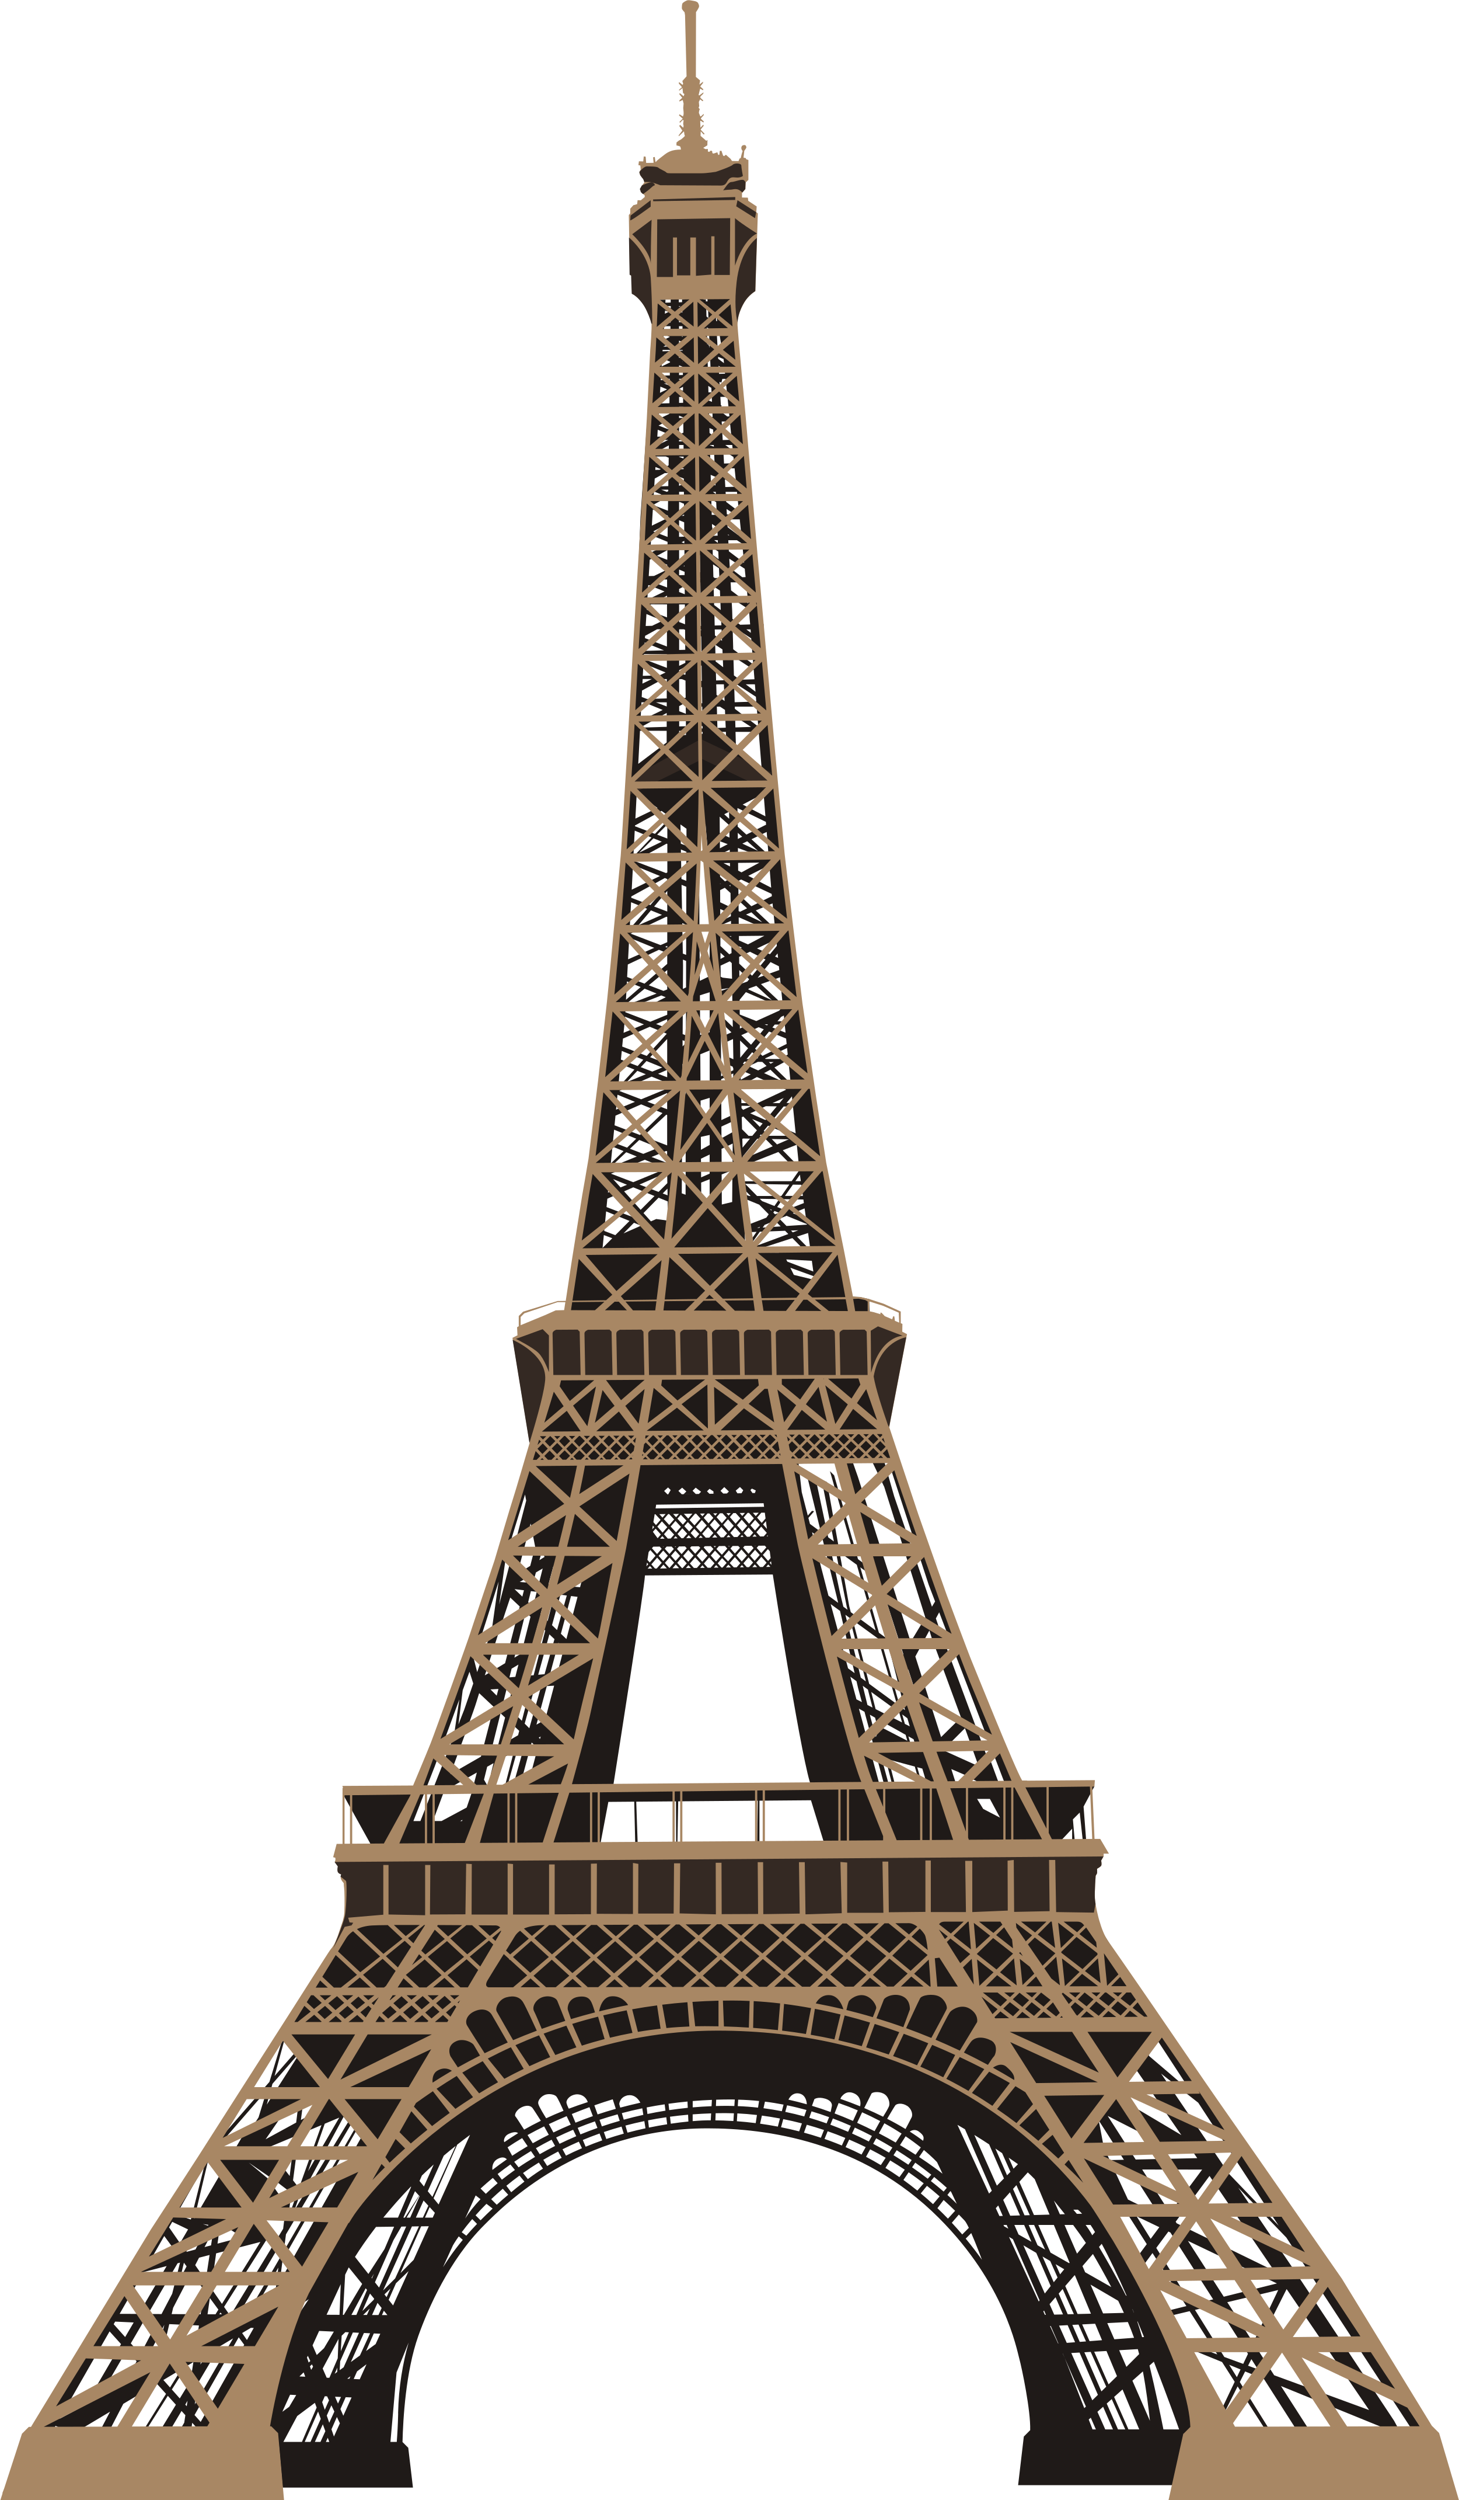
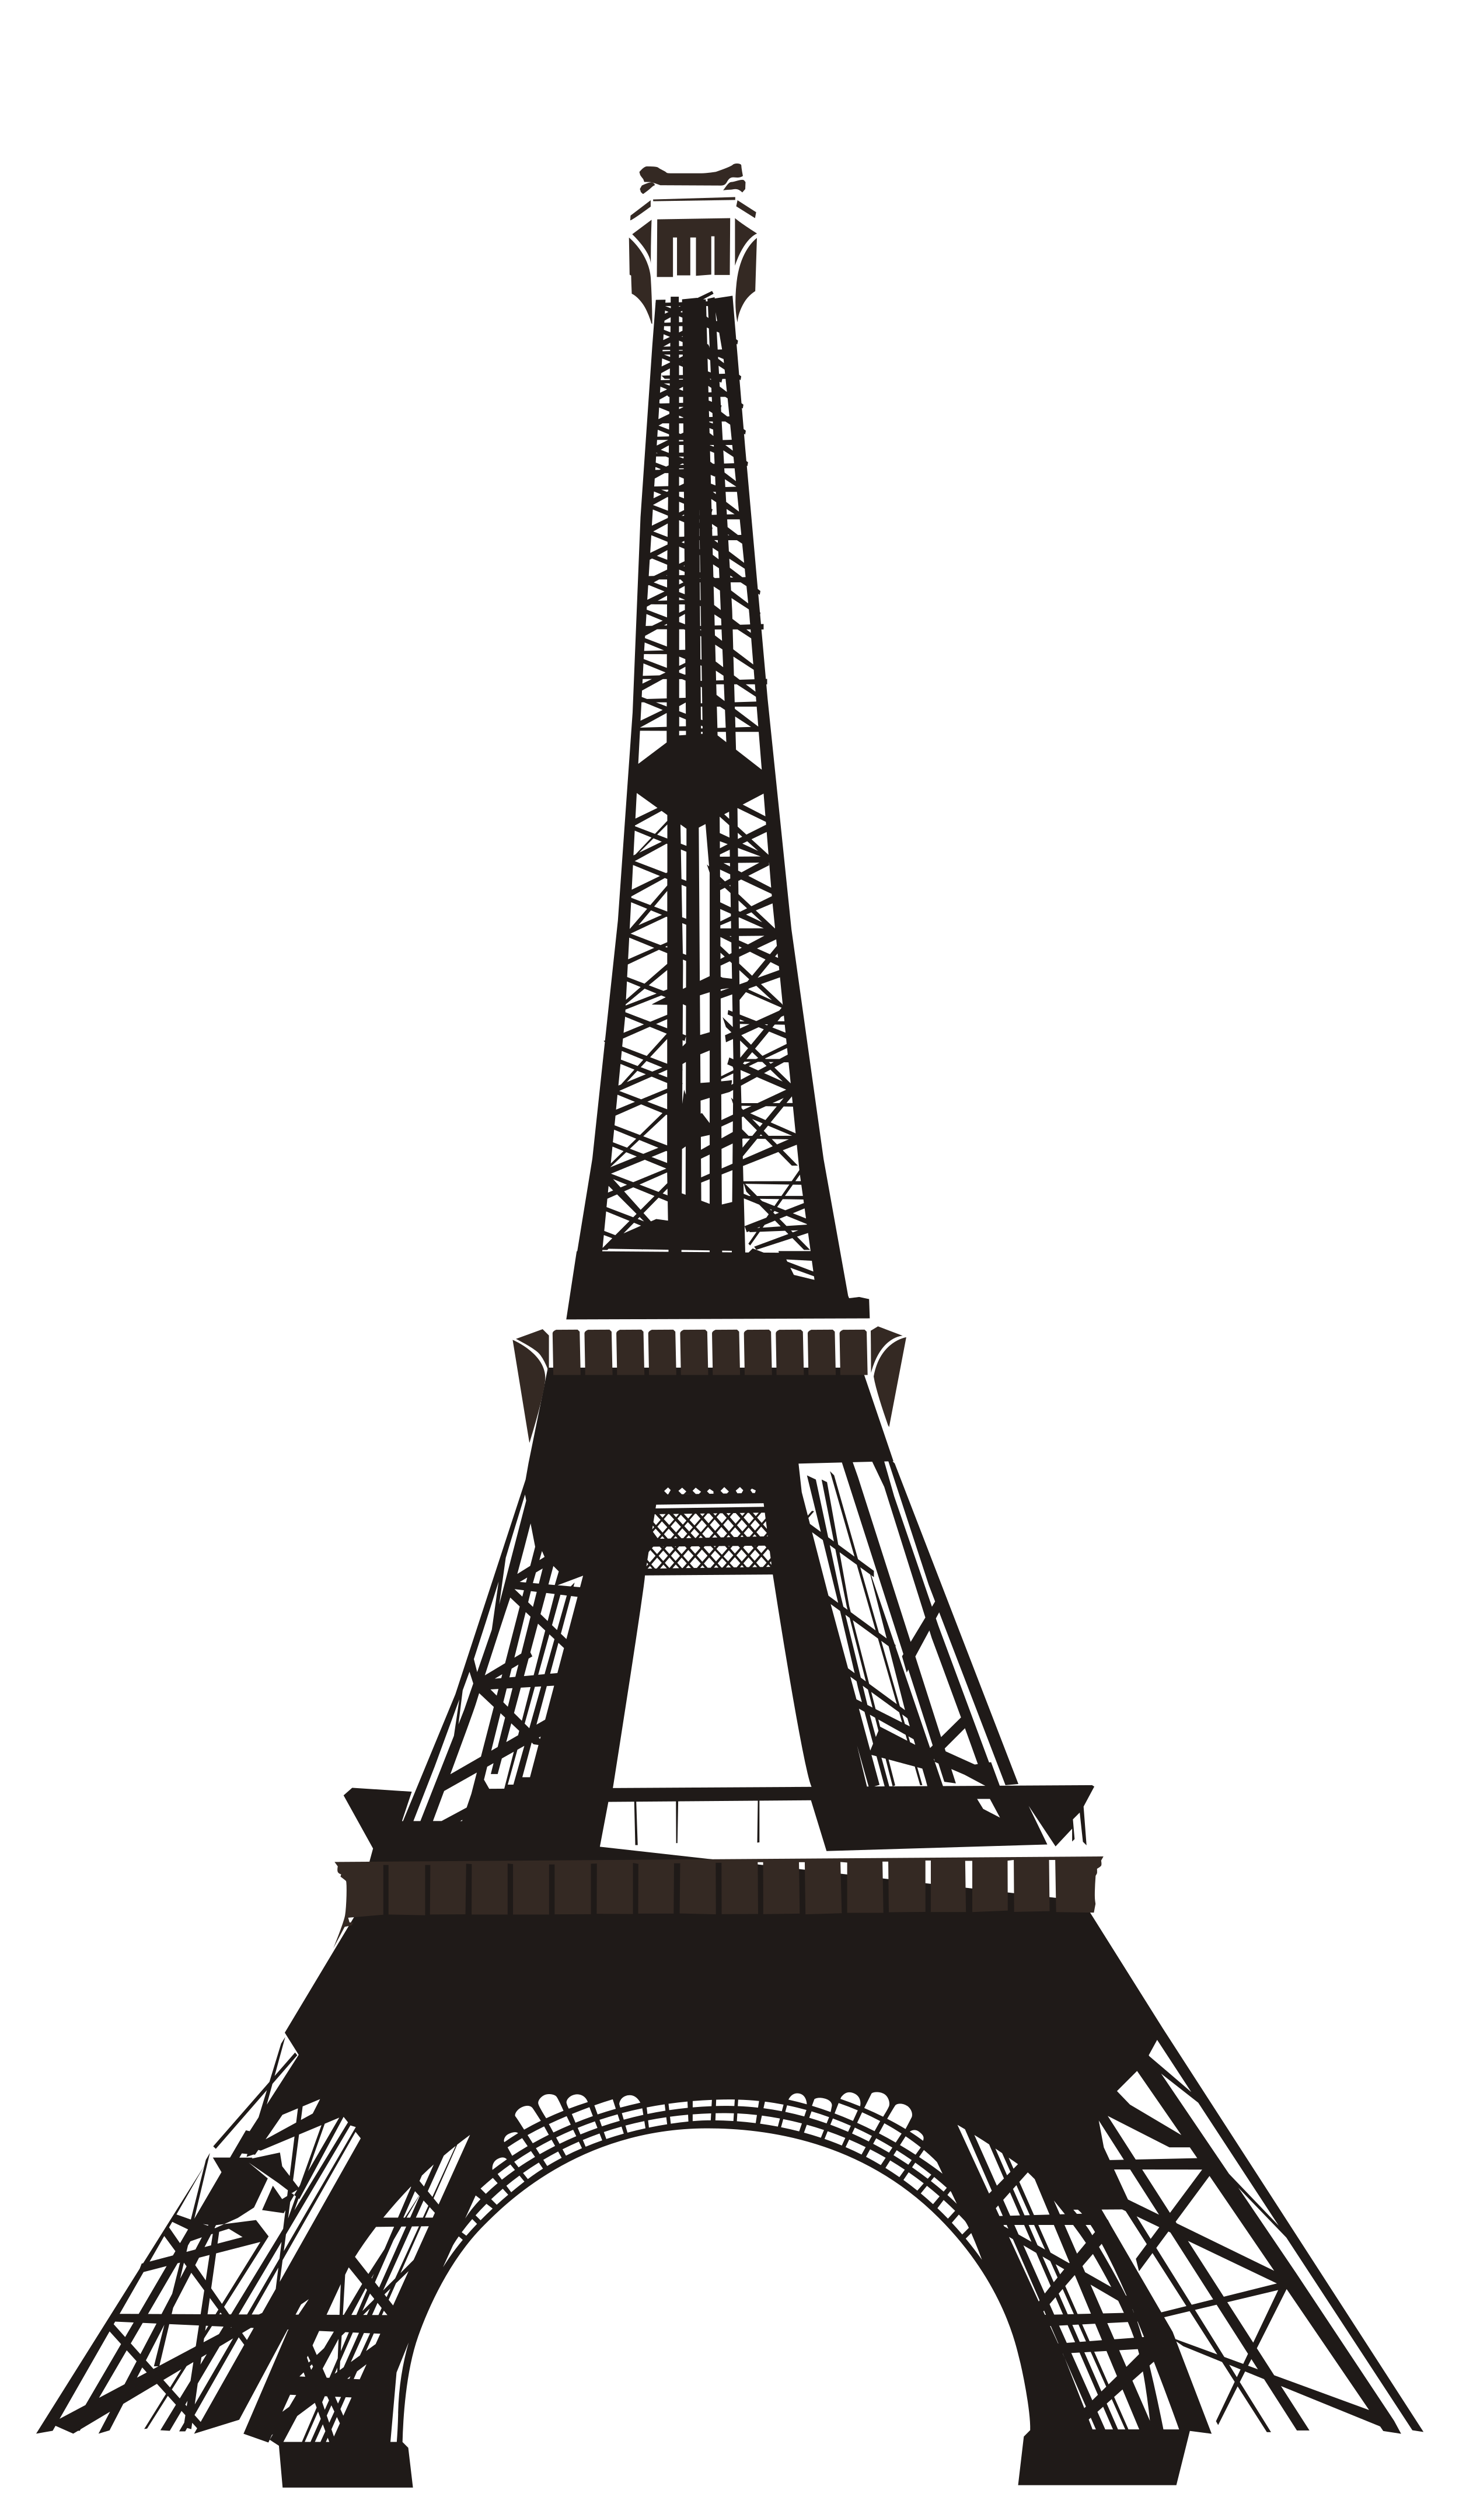
<svg xmlns="http://www.w3.org/2000/svg" id="Calque_2" data-name="Calque 2" viewBox="0 0 413.41 708">
  <defs>
    <style>
      .cls-1 {
        fill: #1f1a18;
      }

      .cls-1, .cls-2, .cls-3 {
        stroke-width: 0px;
      }

      .cls-2 {
        fill: #a88764;
      }

      .cls-3 {
        fill: #342923;
      }
    </style>
  </defs>
  <g id="Tower_light" data-name="Tower light">
    <g>
      <path class="cls-1" d="M246.32,367.88l-2.89-.62-2.83.35-.28-.67-6.95-38.71-9.11-65.04-6.77-65.44-.35-3.97h.23v-1.54h-.37s-1.25-14-1.25-14h.62v-1.54l-.75.02-.24-2.69.09-.54-.15-.11-.47-5.23.43.28.18-1.08-.74-.56-3.11-34.91.17.11.18-1.09-.47-.35-.33-3.67-.34-4.06.33.22.18-1.08-.62-.47-.5-5.99.26.17.18-1.08-.55-.42-.56-6.71.3.19.18-1.08-.59-.45-.73-8.74.23.15.18-1.08-.52-.39-1.02-12.32-5.06.78-.02-.36-2.03.46.03.72h-.48s-.02-.56-.02-.56h-.76s2.96-1.61,2.96-1.61l-.43-.78-4.19,2.02v-.08s-4.31.43-4.31.43v.81s-.92.03-.92.03v-1.58h-2.29l-.02,1.65-1.5.05.05-.86-2.75.05-.07.9h-.1s.09.09.09.09l-.93,12.11-3.33,48.42-2.24,55.34-4.17,58.94-3.64,33.91-.4.17.35.29-3.54,33-4.28,26.23h-.16s-2.96,19.32-2.96,19.32l86-.31-.19-5.4ZM188.45,87.93l.98.4-1.04.5.06-.9ZM188.03,94.65l1.79.74-1.89.91.1-1.65ZM187.12,109.48l1.9.78-2.01.97.11-1.75ZM186.19,124.57h3.16s-3.26,1.59-3.26,1.59l.1-1.59ZM185.97,128.19l.41.17h-.42s.01-.17.01-.17ZM185.72,132.24l1.51.61-.36.18-1.19.03.05-.82ZM185.52,135.51l2.82-1.54h1.07s-.05,3.68-.05,3.68l-3.98.11.14-2.26ZM189.35,138.67v.41s-.4.19-.4.19l-1.59-.61h1.99ZM185.3,139.17l2.09.85-2.21,1.07.12-1.92ZM185.06,142.97l4.07-2.23.18.07-.05,3.81-4.2-1.6v-.04ZM180.69,345.17l.55-.56,1.25,1.25-1.8-.69ZM181.64,347.07l-4.96,2.19,2.95-3.01,2.01.82ZM189.1,335.02l-2.49,2.49-5.42-2.07,7.85-3.45.05,3.03ZM189.06,280.18l-1.07.41-4.16-1.59,5.23-4.32v5.5ZM187.57,259.06l-6.65,2.92,3.53-4.19,3.13,1.28ZM185.35,256.7l3.72-4.42v5.84s-3.72-1.42-3.72-1.42ZM188.83,259.58l.24.1v7.11s-1.9.83-1.9.83l-8.51-3.25,10.17-4.79ZM189.07,267.84v.5l-.59-.22.59-.28ZM187.52,238.34l-6.43,3.11,4.07-4.07,2.36.96ZM186.19,236.35l2.9-2.9v4s-2.9-1.11-2.9-1.11ZM188.88,238.9l.21.08v8.07s-.37.18-.37.18l-8.87-3.39,9.04-4.95ZM189.07,158.52l-2.94-1.12,2.98-1.63-.04,2.76ZM189.13,336.58l.03,1.9-1.38-.53,1.35-1.37ZM189.03,329.31l-4.42-1.69,4.16-1.71.26.11v3.29ZM189.04,305.05l-2.57-.98,2.58-1.13v2.12ZM189.05,291.17l-3.15-1.2,3.15-1.38v2.58ZM189.05,301.22l-4.84-1.85,4.84-5.16v7ZM187.66,302.28l-2.83,1.16-3.27-1.25,1.63-1.74,4.46,1.82ZM182.99,304.2l-5.4,2.22,3.01-3.2,2.4.98ZM184.64,304.87l4.41,1.8v1.59s-7.37,3.03-7.37,3.03l-6.23-2.38,9.19-4.04ZM189.04,309.49v4.62s-5.62-2.14-5.62-2.14l5.62-2.47ZM189.04,315.74v8.6s-6.78-2.58-6.78-2.58c2.91-2.73,5.51-5.16,6.53-6.12l.25.1ZM186.55,325.01l-4.27,1.73-3.79-1.45c.88-.82,1.77-1.66,2.65-2.49l5.41,2.21ZM182.7,328.41l6.11,2.49-9.38,3.86-6.32-2.41,9.59-3.94ZM177.66,335.49l-1.82.75-2.12-2.36,3.94,1.61ZM179.43,336.21l6.02,2.46-3.92,3.92-4.69-5.24,2.6-1.14ZM182.34,343.5l4.27-4.35,2.58,1.05.09,5.45-3.34-.46-1.5.66-2.1-2.34ZM185.09,150.49l4.12-2.26-.05,3.81-4.07-1.55ZM184.98,144.27l4.26,1.74v.65s-4.54,2.19-4.54,2.19l.28-4.59ZM184.54,151.55l4.61,1.88v.76s-4.91,2.37-4.91,2.37l.31-5.01ZM184.11,158.5l.64-.35,4.3,1.76-.02,1.39-3.71,1.79-1.5.04.28-4.63ZM188.74,162.99l.28-.16v.15s-.28,0-.28,0ZM189.02,164.09v2.27s-3.79-1.44-3.79-1.44l1.53-.84h2.26ZM183.66,165.78l.2-.11,4.44,1.81-4.89,2.36.25-4.07ZM189.01,168.66v1.38s-2.66.08-2.66.08l2.66-1.46ZM183.29,171.79l1.22-.67,4.49.02v3.69s-5.76-2.19-5.76-2.19l.05-.84ZM188.99,176.65v.44s-.85.02-.85.02l.85-.46ZM183.16,173.87l4.62,1.89-3,1.45-1.82.05.21-3.39ZM182.79,180.05l3.41-1.87h2.78s-.01,4.89-.01,4.89l-6.22-2.37.04-.64ZM182.67,181.93l5.47,2.23-5.62.16.15-2.4ZM182.46,185.38v-.16s6.5.02,6.5.02v3.88s-6.57-2.5-6.57-2.5l.06-1.24ZM182.33,187.86l6.26,2.56-1.7.82-4.75.14.18-3.52ZM182.1,192.27h2.63s-2.7,1.31-2.7,1.31l.07-1.31ZM181.93,195.53l5.9-3.23h1.11s-.02,5.47-.02,5.47l-5.6.16-1.49-.57.09-1.82ZM188.92,198.9v1.15s-3.06-1.17-3.06-1.17h3.06ZM181.76,198.87h.72s5.3,2.17,5.3,2.17l-6.29,3.04.27-5.21ZM181.38,206.01l7.53-4.12v3.93s-7.53.22-7.53.22v-.02ZM181.34,206.92l7.56.03v3.29s-8.05,6.06-8.05,6.06l.49-9.38ZM180.42,224.56l5.88,4.22-6.26,3.02.38-7.24ZM179.94,233.74l7.52-4.12,1.62,1.17v1.64s-3.5,3.7-3.5,3.7l-5.66-2.16v-.23ZM179.86,235.22l4.74,1.94-4.54,4.79-.57.27.36-7ZM179.36,244.94l7.64,3.12-8,3.87.36-6.98ZM178.89,253.83l9.49-5.2.69.28v1.82s-4.8,5.56-4.8,5.56l-5.4-2.06.02-.4ZM178.81,255.48l4.56,1.86-4.95,5.73.4-7.59ZM178.29,265.51l7.09,2.89-7.41,3.25.32-6.14ZM177.89,273.11l8.82-4.16,2.35.96v3.03s-6.44,5.6-6.44,5.6l-4.92-1.88.19-3.55ZM177.64,277.91l3.89,1.59-4.16,3.61.27-5.2ZM177.3,284.39l5.36-4.43,3.38,1.38-8.77,3.39.02-.34ZM177.23,285.89l10.15-4.01,1.26.51c-2.19,1.08-3.84,1.91-3.99,2.07l4.41.08v2.81s-4.81,1.98-4.81,1.98l-7.06-2.7.04-.75ZM177.11,288.08v-.18s5.35,2.18,5.35,2.18l-5.77,2.38.43-4.37ZM176.52,294.09l7.6-3.34,4.81,1.96-5.68,6.29-6.95-2.65.22-2.27ZM176.18,297.59l6.1,2.49-1.6,1.78-4.74-1.81.24-2.46ZM175.82,301.27l3.94,1.61-3.8,4.21-.74.3.6-6.12ZM174.97,309.99l4.94,2.02-5.36,2.21.41-4.22ZM174.4,315.92l7.27-3.2,6.04,2.47-6.37,6.21-7.21-2.75.27-2.73ZM174.01,319.89l6.27,2.56-2.6,2.53-4.02-1.53.35-3.56ZM173.54,324.67l3.14,1.28-3.61,3.52.47-4.8ZM172.98,330.47c1.19-1.12,2.77-2.6,4.47-4.2l2.99,1.22-7.46,3.02v-.04ZM172.45,335.82l1.28,1.28-1.47.6.18-1.89ZM172.1,339.43l2.75-1.21,5.52,5.52-.95.95-7.56-2.88.23-2.37ZM171.75,343.03l6.63,2.7-4.03,4.03-3.14-1.2.54-5.53ZM171.1,349.73l2.39.9-2.75,2.75.36-3.65ZM170.65,354.33l.04-.37h1.39l.34-.35,9.45.16.14.05.15-.05,7.26.12v.59s-18.77-.15-18.77-.15ZM189.44,131.79l-.69.33-2.95-1.13.11-1.73h2.74s.83.35.83.35l-.03,2.17ZM189.49,128.24l-2.27-.87,2.3-1.26-.03,2.13ZM189.56,123.57l-3.31.09.12-1.97,3.2,1.3v.57ZM189.58,121.65l-2.98-1.14,1.14-.63h1.86s-.02,1.77-.02,1.77ZM189.62,118.87h-.03s.03-.01.03-.01h0ZM189.65,117.2l-3.09,1.49.2-3.3,2.9,1.18v.62ZM189.67,115.24l-.11-.04h.11s0,.04,0,.04ZM189.69,114.18l-2.61.07-.25-.09.06-1.01,2.16-1.19.43.43h.23l-.02,1.78ZM189.76,109.21l-1.64-.63h1.65s0,.63,0,.63ZM189.8,106.3l-2.36.07.9.9h1.44v.31s-2.55.07-2.55.07l.12-1.98,2.47-1.35-.03,1.97ZM189.85,102.62l-2.38,1.15.14-2.28,2.24.91v.21ZM189.87,101.07l-1.73-.66h1.74v.66ZM189.89,99.4l-2.16.07.02-.38h2.14s0,.31,0,.31ZM189.91,98.1l-1.95.06,1.96-1.08v1.02ZM189.97,94.1l-1.86-.71.06-1.03h1.82l-.02,1.74ZM190.01,91.33l-1.77.06.04-.6,1.76-.96-.02,1.51ZM190.06,87.28l-1.54-.59v-.02h1.55v.61ZM228.62,346.78l-5.76.38-2.01-2.05,2.02-.83,5.74,2.34.02.16ZM226.24,348.37l-1.61.6-.5-.51,2.12-.08ZM220.79,339.55l-1.35,1.95-3.51-1.39-.64-.65,5.51.09ZM214.52,338.67l-3.39-3.45,12.53.21-2.24,3.22-6.9.02ZM220.73,343.42l-1.12.44-.49-.5.33-.46,1.29.53ZM218.69,342.58l-.14.2-.42-.42.56.23ZM219.59,345.64l1.62,1.64-5.1.34.54-.77,2.93-1.21ZM228.38,345.03l-3.73-1.47,3.34-1.38.39,2.85ZM227.78,340.67l-5.25,2.04-2.32-.92,1.57-2.23,5.86.1.14,1ZM227.5,338.64h-5.08s2.25-3.19,2.25-3.19l2.39.04.44,3.15ZM226.92,334.46h-1.55s1.29-1.83,1.29-1.83l.25,1.83ZM225.45,320.93l-7.08-3.11,3.68-4.5,2.64.04.76,7.56ZM217.79,321.63l-1.38-1.41,1.21-1.47,6.82,2.86-6.64.02ZM223.5,322.62l-3.33,1.45-1.5-1.53,4.83.08ZM215.29,319.09l-2.19-2.23,3,1.26-.81.97ZM216.02,321.64h-.77s.35-.43.35-.43l.42.43ZM212.56,315.27l4.44-2.03,3.1.05-3.21,3.87-4.32-1.9ZM218.91,312.36l3.15-1.44-1.19,1.44h-1.96ZM224.4,310.45l.19,1.89h-1.74s1.55-1.89,1.55-1.89ZM224.03,306.76l-4.6-4.48,2.71-1.48,1.3.02.6,5.93ZM213.13,297.95l1.7,1.63-.61.3h-2.69s1.59-1.93,1.59-1.93ZM212.8,295.83l-2.76-2.69,4.93-2.27,1.45.6-3.61,4.36ZM212.68,300.65l-1.6.79-.58-.26.45-.55,1.73.03ZM214.75,300.68l1.25.02,1.2,1.15-2.37,1.27-2.68-1.21,2.6-1.23ZM218.29,302.9l3.49,3.35-5.28-2.38,1.79-.97ZM217.84,300.73l1.4.02-.89.47-.51-.5ZM223.21,298.63l-2.32,1.24h-3.94s-.17-.15-.17-.15l6.24-2.95.19,1.86ZM222.91,295.61l-6.87,3.38-2.1-2.04,3.98-4.85,4.83,1.99.15,1.53ZM216.69,290.08l.04-.02h.85s-.22.28-.22.28l-.67-.26ZM222.59,292.42l-3.73-1.47.68-.83,2.82.05.23,2.25ZM222.27,289.19h-1.97s1.02-1.24,1.02-1.24l.79-.37.16,1.6ZM221.81,284.63l-.24-.11h.23v.11ZM221.79,284.47l-6.17-5.8,5.39-1.92.77,7.72ZM218.72,283.22l-6.71-3.06.22-.27,2.07-.74,4.42,4.07ZM220.81,274.69l-6.13,2.2,3.65-4.46,2.37,1.18.11,1.08ZM220.46,271.24l-.85-.38.72-.88.13,1.26ZM220.12,267.84l-1.96,2.37-3.67-1.64,5.45-2.57.18,1.84ZM219.62,262.86h-.1s-5.37-5.05-5.37-5.05l4.75-2,.71,7.05ZM215.97,261.16l-4.59-2.18,1.53-.64,3.06,2.82ZM217.92,244.23h.02l.57,7.14-6.49-3.36,5.89-2.98v-.81ZM217.24,235.57l.52,6.49-4.83-4.41,4.31-2.07ZM214.79,240.95l-4.44-2.07,1.38-.66,3.06,2.73ZM216.89,231.16l-6.45-3.33,5.93-3.11.51,6.44ZM214.07,195.87l-2.77-2.1h2.6l.17,2.1ZM213.45,188.17l-5.69-4.31-.15-5.63h1.35l3.89,2.53.59,7.4ZM212.74,179.19l-1.26-.96h1.19l.08.96ZM212.29,173.58l.26,3.24-2.83.09-2.19-1.66-.07-2.39-.19-3.5,4.91,3.2.1,1.02ZM211.52,165.97l.49,4.9-4.86-3.68-.13-2.29h2.84l1.65,1.07ZM207.2,265.31l-.54-.24h.53s0,.24,0,.24ZM206.95,163.55l-.03-.57.84.55-.81.02ZM206.95,251.03l-.3-.29.3-.15v.44ZM211.26,163.42l-.93.03-3.54-2.68-.14-2.56,4.37,2.84.24,2.37ZM206.85,245.35l-1.85-.96,1.83-.02.02.98ZM210.3,153.94l.55,5.44-4.32-3.27-.17-3.14h2.44l1.5.98ZM206.58,229.85l.04,2.01-1.41-1.29,1.38-.72ZM205.87,144.13l2.28,1.48-2.19.07-.09-1.55ZM206.27,151.31l.39.25h-.37s-.01-.25-.01-.25ZM209.61,147.05l.45,4.41-.96.03-2.93-2.22-.12-2.21h3.58ZM208.82,139.28l.57,5.6-3.63-2.75-.16-2.85h3.22ZM208.64,137.82l-3.12.1-.12-2.21,3.24,2.11ZM208.52,136.24l-3.22-2.44-.07-1.19h2.92l.37,3.63ZM208.01,131.17l-2.85.09-.21-3.73,2.88,1.87.18,1.77ZM207.65,127.62l-2.13-1.61h1.96l.16,1.61ZM207.33,124.53l-2.55.08-.29-5.26h1.04l1.37.89.43,4.28ZM206.67,117.91l-.6.02-1.72-1.31-.06-1.13.18-.67-.22-.09-.13-2.35h1.39l.66.43.51,5.09ZM205.96,110.95h-.05s-1.97-1.49-1.97-1.49l-.07-1.33.53.22.28-1.06h.91l.37,3.66ZM205.44,105.82l-1.7.05-.13-2.31,1.71,1.11.12,1.14ZM205.14,102.83l-1.64-1.24-.03-.56,1.55.64.12,1.16ZM204.6,98.95l-1.24.04-.28-5.08.7.29.82,4.76ZM203.42,153.74l-1.04-.79h1l.03.79ZM203.21,90.91h-.3s-.14-2.52-.14-2.52l.44,2.52ZM202.84,139.92l-.85-.64h.82l.03.64ZM202.15,123.45l-1.09-.83-.04-1.41,1.05.43.08,1.81ZM202,119.94l-1.03-.39v-.2s1,0,1,0l.02.59ZM201.92,118.06l-.99.03-.05-1.76.99.64.05,1.09ZM201.74,113.79l-.93-.35-.03-1.04h.9l.06,1.4ZM201.62,111.08l-.88.03-.05-1.84.87.57.05,1.24ZM201.48,107.59l-.41-.31h.39v.31ZM201.39,105.47l-.8-.3-.1-3.63.75.49.15,3.45ZM201.09,98.34l-.19-.07.14-.07-.43-.78-.22.1-.13-4.77.6.25.22,5.34ZM200.6,86.67l.14,3.38-.56-.43-.08-2.95h.5ZM199.1,207.79l-.46.03v-.58s.45,0,.45,0v.55ZM199.08,206.26h-.45s0-.79,0-.79l.45.18v.61ZM199.04,203.92l-.44-.17-.03-3.65h.41l.06,3.82ZM198.97,199.14h-.4s-.04-4.67-.04-4.67l.37.15.07,4.51ZM198.87,192.81h-.24s-.12-.04-.12-.04l-.04-4.38.33.13.07,4.29ZM198.78,186.81l-.31-.12-.05-6.59.27.11.1,6.6ZM198.65,178.51l-.25-.1v-.17s.25,0,.25,0v.27ZM198.63,177.25h-.25s-.05-5.67-.05-5.67l.21.08.09,5.59ZM198.52,169.99l-.19-.07-.04-5.01h.16l.08,5.09ZM198.43,163.82h-.15s0-.14,0-.14l.15.06v.08ZM198.4,162.08l-.14-.05-.04-4.88.1.04.08,4.89ZM198.3,155.53l-.09-.03-.02-2.54h.07l.04,2.57ZM198.24,151.82h-.06s-.02-2.17-.02-2.17l.05.02.03,2.15ZM198.18,148.02h-.04s0-.97,0-.97h.03v.97ZM198.13,144.41l.02,1.51h-.02s-.01-1.52-.01-1.52h.01ZM193.97,160.39l-.28-.11.27-.15v.26ZM193.91,153.86l-.78-.3.77-.42v.72ZM193.84,146.05l-.69.02.69-.38v.36ZM193.72,131.62l-1.15.04.81-.44.34.14v.27ZM193.59,116.73l-.05-.02.05-.03v.05ZM193.47,102.44l-.11-.04.11-.06v.1ZM193.41,95.41l-.26-.1.26-.14v.24ZM193.34,88v.53s-.57-.22-.57-.22l.57-.31ZM192.4,86.67h.48l-.48.23v-.23ZM192.4,89.55l.96.39v1.28s-.96.03-.96.03v-1.71ZM192.4,92.36h.98v1.3s-.98.48-.98.48v-1.78ZM193.42,96.87v1.12s-1.02.03-1.02.03v-1.57s1.02.42,1.02.42ZM192.4,99.11h1.04s0,.18,0,.18l-1.04.03v-.22ZM192.4,100.41h1.05v.46s-1.05.51-1.05.51v-.97ZM193.48,103.89l.02,2.3-1.09.03v-2.78s1.07.44,1.07.44ZM192.41,107.28h1.1v.2s-1.1.03-1.1.03v-.24ZM192.41,108.6h.04l-.04.02v-.02ZM192.41,110.13l1.12-.61v1.14s-1.12-.43-1.12-.43v-.1ZM192.41,112.39h1.15v1.67s-1.14.03-1.14.03v-1.71ZM192.41,115.21h1.17s0,.09,0,.09l-1.17.56v-.66ZM192.41,117.7l1.19.49v.13s-1.19.04-1.19.04v-.65ZM192.41,119.9h1.21s.02,2.61.02,2.61l-.79.38-.44-.17v-2.83ZM192.41,124.6h1.07s.17.07.17.07v.28s-1.25.04-1.25.04v-.4ZM192.42,126.01h1.26l.02,2.13-1.27.04v-2.17ZM192.42,129.29h1.28s0,.44,0,.44l-.14.07-1.15-.44v-.07ZM192.42,132.61h1.31v.23s-1.31.04-1.31.04v-.26ZM193.74,133.99v.03l-.09-.03h.09ZM192.42,134.98l1.34.54v1.42s-1.28.62-1.28.62h-.06s0-2.59,0-2.59ZM193.79,139.28l.02,1.84-1.38-.53v-1.32s1.36,0,1.36,0ZM192.42,142.08l1.39.57.02,1.8-1.41.68v-3.05ZM192.42,147.31l1.44.59.03,3.99-.16.08-1.31.04v-4.7ZM192.43,154.78l1.5.61.03,3.53-1.53.74v-4.88ZM192.43,161.29l1.55.63v.92s-1.55.04-1.55.04v-1.6ZM192.43,164.1h.42s.8.8.8.8l-1.22.59v-1.39ZM192.43,166.78l1.58-.87.02,2.36-1.6-.61v-.88ZM194.05,169.83v.06s-1.62.05-1.62.05v-.77s1.62.66,1.62.66ZM194.06,171.16v1.56s-1.63.79-1.63.79v-2.36s1.63,0,1.63,0ZM192.44,174.76l1.65-.9.02,2.92-1.67-.64v-1.37ZM192.44,178.2h1.34s.34.15.34.15l.05,5.65-1.73.05v-5.84ZM192.44,185.92l1.75.72v1.06s-1.75.85-1.75.85v-2.63ZM192.44,189.77l1.77-.97.02,2.23h-.28s-1.51-.57-1.51-.57v-.69ZM192.44,192.31h.8s1,.41,1,.41l.04,4.88-1.84.05v-5.35ZM192.45,199.95l1.85-1.02.03,3.19-1.88-.72v-1.46ZM192.45,202.95l1.89.77.02,1.93-1.91.05v-2.76ZM192.45,206.96h1.92s0,1.15,0,1.15l-1.93.13v-1.28ZM192.8,233.45l1.71,1.22v4.85s-1.6-.61-1.6-.61l-.1-5.47ZM194.49,241.19l-.02,8.24-1.38-.53-.16-8.35,1.56.64ZM193.84,308.55l-.52,4.03.03-5.56.08-.29-.08-.03.02-3.59.06-.21-.05-.02v-1.57s.97-.58.97-.58l-.02,9.25-.49-1.42ZM194.29,324.64l-.03,13.68-1.08-.41.07-12.54,1.04-.73ZM193.41,296.31v-1.76s.59.24.59.24l.36-1.35v1.92s-.95.95-.95.95ZM193.43,292.84l.05-8.47.9.37-.02,8.45-.93-.36ZM193.5,280.03l.04-6.59-.03-1.71.9.37-.02,7.5c-.3.14-.59.29-.89.43ZM193.48,270.03l-.16-8.62,1.12.46-.02,8.52-.94-.36ZM193.29,259.73l-.17-9.17,1.35.55-.02,9.06-1.16-.44ZM201.08,354.57l-7.99-.06v-.56s5.71.09,5.71.09h0l2.28.04v.49ZM201.08,340.89l-2.38-.89-.03-5.13,2.41-.95v6.98ZM201.08,332.34l-2.42,1.05-.04-5.29,2.46-1.17v5.42ZM201.08,324.21l-2.47,1.38-.02-3.66,2.5-.55v2.83ZM201.08,318.02l-2.15-2.82-.4.13-.02-3.67c.65-.21,1.57-.49,2.57-.79v7.15ZM201.08,306.47c-.94.07-1.85.14-2.6.19l-.05-8.12,2.66-1.09v9.02ZM201.08,292.29l-2.69.78-.07-11.23,2.77-.87v11.33ZM201.08,276.42s-1.13.54-2.79,1.33l-.29-43.4,1.91-1,1.02,12.02-.63-.59.78,2.35v29.3ZM201.14,126.01h1.11l.02.49-1.13-.43v-.05ZM201.19,127.75l1.16.47.13,3.12h-.41s-.8-.59-.8-.59l-.08-3.01ZM201.37,134.47l1.19.49.06-.23.12,2.73-1.3-.5-.07-2.49ZM201.65,145.15l.25-.94-.28-.11-.07-2.79,1.39.9.15,3.55-1.42.04-.02-.66ZM201.78,149.91l.13-.47-.14-.05-.03-1.02,1.5.98.1,2.33-1.51.05-.05-1.8ZM201.92,155.13l1.61,1.05.09,2.19-1.65-1.25-.05-1.99ZM202.04,159.81l1.68,1.09.12,2.75-1.3.04-.4-.3-.1-3.58ZM202.21,166.06l1.78,1.16.23,5.52-1.87-1.42-.14-5.26ZM202.42,173.98l1.91,1.24.08,1.85-1.9.06-.08-3.16ZM202.53,178.24h1.92l.14,3.22-2.01-1.53-.05-1.7ZM202.65,182.56l2.05,1.33.21,5.04-2.13-1.62-.13-4.75ZM202.84,189.92l2.16,1.41.05,1.29-2.14.07-.07-2.76ZM202.95,193.77h2.16l.2,4.74-2.28-1.73-.08-3.01ZM203.12,200.1h.89l1.41.92.21,5.04-2.35.07-.16-6.03ZM203.31,207.24h2.37l.12,2.92-2.47-1.92-.03-1ZM203.93,231.26l2.71,2.42.06,3.5-2.75-1.28-.03-4.65ZM203.97,238.21l2.23.83c-.86.44-1.62.85-2.22,1.17v-2.01ZM203.99,241.95l2.78-1.34.03,1.96-2.81.02v-.64ZM204.02,246.23l2.88,1.35.02,1.19-1.5.81-1.39-1.31v-2.05ZM204.04,250.16l.12.11-.12.06v-.17ZM204.05,252.06l1.32-.67,1.62,1.49.07,4.04-2.99-1.42-.02-3.45ZM204.08,257.41l3.01,1.33v.71s-2.99,1.47-2.99,1.47l-.02-3.52ZM204.1,262.04l3.02-1.27.04,2.12h-3.05s0-.85,0-.85ZM204.12,265.32l3.11,1.55.05,3.02-.64.34-2.51-2.36v-2.55ZM204.14,269.78l1.21,1.12-1.2.64v-1.75ZM204.17,273.44l2.61-1.23.56.52.08,4.42-2.66-.31-.56-.26-.02-3.14ZM204.2,280.15l2.44-.37-2.43.87v-.5ZM207.36,354.62l-2.74-.02v-.46s2.74.05,2.74.05v.43s0,0,0,0ZM207.47,340.37l-2.94.71-.05-8.51,3.06-1.21-.08,9.01ZM207.56,329.53l-3.08,1.34-.03-5.55,3.16-1.51-.05,5.72ZM207.64,320.55l-3.21,1.79-.02-3.34,3.25-1.49-.03,3.04ZM207.72,311.38l-.59-.6.58,1.75-.03,3.11-3.27,1.53-.04-7.27c1.31-.38,2.28-.66,2.28-.66l1.09-.59-.02,2.73ZM207.75,306.9l-.53.28c.17-.75.26-1.4,0-1.31-.19.07-1.37.19-2.88.32v-.6s3.43-1.63,3.43-1.63l-.02,2.93ZM207.81,299.96l-1.16-.52-.58,1.94,1.57.68-.04.04.18.43v.53s-3.45,1.7-3.45,1.7l-.05-8.62h0s-.07-13.4-.07-13.4l3.27-1.16.09,4.91-1.23-.49-.17,1.26,1.42.59.05,2.98-2.88-2.8.93,2.8,1.56,1.5-1.82.82.27,1.99,2-.92.1,5.72v.03ZM207.82,185.93l5.75,3.74.21,2.68-4.2.13-1.62-1.23-.15-5.32ZM208.04,193.77h.72l5.42,3.53.11,1.36-6.12.19-.14-5.08ZM208.21,200.1h6.2l.45,5.65-6.63-5.02-.02-.62ZM208.29,202.89l4.53,2.95-4.44.14-.08-3.08ZM208.41,207.24h6.57l.86,10.71-7.29-5.67-.14-5.05ZM208.97,228.82l8.04,3.91.06.8c-1.1.55-3.26,1.63-5.58,2.8l-2.47-2.26-.06-5.26ZM209.05,235.83l1.25,1.11c-.41.21-.82.42-1.23.63l-.02-1.74ZM209.1,240.12l6.43,2.4-6.41.04-.03-2.44ZM209.14,244.34l6.04-.07-5.08,2.76-.94-.49-.02-2.2ZM209.2,249.45l.8-.4,8.65,4.07v.12s.06.53.06.53l-5.81,2.85-3.66-3.44-.04-3.73ZM209.26,254.98l2.42,2.23-1.98.97-.41-.19-.03-3.01ZM209.31,259.84l.13-.06,6.96,3.08-7.06.02-.03-3.03ZM209.37,265.05l7.21-.07-4.64,2.45-2.56-1.14v-1.24ZM209.4,267.96l.79.39-.78.41v-.81ZM209.44,270.95l3.06-1.45,4.41,2.2-3.81,4.59-3.65-3.43-.02-1.92ZM209.48,274.7l2.81,2.59-.54.65-2.22.8-.04-4.04ZM209.57,283.13l1.79-2.19,10.12,4.42-.68.82-6.51,2.95-4.68-1.85-.04-4.16ZM209.63,288.67l1.33.55h-1.32s0-.55,0-.55ZM209.64,289.95l2.75.05-2.74,1.24v-1.29ZM209.7,294.65l2.27,2.18-2.22,2.68-.05-4.86ZM209.83,303.01h.02s2.88,1.23,2.88,1.23l-2.83,1.51-.07-2.75ZM209.95,307.44l4.52-2.46,8.31,3.58-8.13,3.81h-4.57s-.13-4.93-.13-4.93ZM210.1,313.12l2.85.05-2.38,1.11-.45-.46-.02-.7ZM210.18,316.36l.43-.2,3.86,3.91-1.31,1.57h-1.04s-1.86-1.86-1.86-1.86l-.09-3.42ZM210.34,322.5l.22-.11,1.95.03-2.11,2.55-.06-2.48ZM210.46,327.48l4.11-5.02,2.31.04,2.07,2.09-8.46,3.67-.02-.78ZM210.53,330.17l10.02-3.96,3.81,3.86h1.71l-4.27-4.35,3.98-1.57.72,7.18-2.18,3.14-13.68.03-.11-4.33ZM210.66,335.21h.08s.74,2.23.74,2.23l1.22,1.24h-.41s-1.56-.62-1.56-.62l-.07-2.85ZM215.13,341.13l2.68,2.71-.67.97-6.17,2.4-.2-7.87,4.36,1.78ZM215.37,347.37l-.21.31-.64.04.85-.35ZM216.37,354.69l-3.1-1.18-1.15,1.15h-.95s-.19-7.44-.19-7.44l.62,1.71.73-.3.06.28,1.98-.08-2.32,3.34.51.51,2.74-3.88,7.16-.28.91.92-9.69,3.58.64.88,10.2-3.31,3.3,3.34h1.71l-3.7-3.76,3.14-1.02.71,5.12h-9.11l.14.46-4.31-.03ZM222.79,356.63l7.25.39.42,3.04-7.36-2.8-.31-.62ZM229.85,362.2l-4.91-1.19-.99-2.02,6.69,2.42.14,1-.93-.21ZM400.23,688.18l3.13.48-73.81-114.18-22.75-36.21-136.83-15.33,2.41-12.7,7.33-.06.29,12.29h.7l-.42-12.29,11.25-.09.06,11.82h.36l.22-11.83,22.56-.18-.17,11.88.63-.1v-11.78l14.6-.12,4.41,14.38,62.56-1.86-5.29-10.92,7.62,11.47,4.7-5.02v3.64l.7-.7-.48-5.58,1.93-1.93.9,8.26,1.03,1.02-.84-10.97,3.04-5.67-.64-.4-26.71.16h0s.56,0,.56,0l-2.46-6.67-.56.08-14.36-38.68-.72-2.1.94-1.73,18.78,48.95,3.66-.34-35.04-90.77-.62-.62h.26s-8.99-26.51-8.99-26.51h-88.92l-5.49,27-.83,4.7-19.9,60.79-14.84,35.92h-.29l2.78-8.33-16.89-1.1-2.44,2.14,8.35,15.05-5.24,19.19-19.77,32.96,3.94,6.28-9.04,14.09,1.61-5.89,7.03-8.08-.63-.78-5.8,6.65,3.02-11.05-1.17,1.89-3.31,10.83-15.93,18.24.74.72,14.47-16.62-2.36,7.7-2.52,3.92-1.06-.25-4.51,7.72h-4.86l2.45,4.13-7.71,13.19,4.43-18.64-1.15,1.96-4.26,16.91-4.07-1.44,7.91-13.83-10.51,16.74-1.48,2.36-5.36,8.53-.42.11-.56,1.44-29.34,46.72,4.69-.82.8-1.4,5.02,2.22,1.37-.82h.48l.25-.43,8.33-4.97-3.27,6.22,3.13-.93,3.9-7.52,9.52-5.67,2.58,2.85-6.18,9.95.82-.12,5.87-9.28,2.29,2.53-4.4,7.22,2.66.16,3.33-5.62,1.09,1.2-.32,2.11-1.44,2.47h1.72l.55-.96,1.17.34.26-1.81,1.4,1.55-.87,1.55,12.79-3.96,13.71-25.54h.28c-.15.25-.24.37-.24.37l-12.53,29.13,7.05,2.49s.35-.77.96-2.12l.34-.25-.94,1.58,2.62,1.7,1.05,11.85h36.93l-1.33-11.27-1.63-1.63c.15-6.39.91-20.01,4.47-30.01,2.8-7.88,8.78-21.53,18.61-31.36,5.4-5.4,26.86-27.46,63.32-27.46,16.51,0,43.66,3.45,65.57,25.36,18.71,18.71,22.06,37.21,22.81,39.91.7,2.53,3.25,14.66,3.07,20.2l-1.8,1.81-1.62,13.76h44.84l3.83-15.36,6.17.81-10.02-26.16,1.97,1.36,11,4.48,3.58,5.6-5.3,11.16.61,1.09,5.52-10.95,8.29,12.96h1.18l-8.85-14.19,1.51-3,5.36,2.18,9.3,14.53h3.57l-8.08-12.58,28.1,11.44.89,1.3,5.06.78-1.99-3.68-27.85-41.96-16.29-24.04,13.6,14.11,35.73,54.59ZM230.1,433.88l3.04,2.21,3.94,16.04.41,1.74-2.74-2.01-4.65-17.99ZM256.4,488.15l-.76-2.67,1.47,1.07.68,2.31-1.39-.7ZM258.87,492.5l.47,1.58-1.47-.76-.47-1.64,1.47.82ZM246.28,476.8l-4.62-18,7.11,5.17,5.34,18.58-7.84-5.75ZM254.77,484.85l.83,2.9-7.49-3.78-1.25-4.86,7.91,5.75ZM245.34,476.11l-1.43-1.05-4.37-17.8,1.21.88,4.59,17.97ZM245.92,478.42l1.3,5.1-1.43-.72-1.33-5.44,1.46,1.06ZM247.96,486.4l.95,3.7-.74,1.77-1.47-5.39-.22-.92,1.48.83ZM248.87,486.91l7.74,4.33.48,1.69-7.7-3.98h0s-.52-2.03-.52-2.03ZM256.43,484.25l-1.44-1.06-5.29-18.55,2.09,1.52,4.64,18.08h0ZM249.05,462.36l-5.29-18.55,2.83,2.05,4.64,18.09-2.18-1.6ZM248.11,461.68l-7.04-5.16-.44-1.71-2.74-15.26,4.88,3.54,5.34,18.58ZM239.89,454.8l.26,1.04-1.18-.87-.93-3.79-2.92-13.64,1.57,1.14,3.2,16.12ZM235.38,454.24l2.65,1.92,4.13,17.62-1.86-1.36-4.92-18.18ZM240.94,474.79l1.75,1.27.46,1.98,1.07,3.95-1.54-.78-1.74-6.42ZM245.65,505.89l-2.79-11.57,3.27,11.57h-.48ZM243.38,483.84l1.57.88,2.44,9.04-.8,1.94-3.21-11.85ZM247.73,505.87l1.49-.46-2.29-8.47,1.43.38,2.3,8.53-2.93.02ZM251.98,505.85l-2.22-8.14,1.17.31,2,7.82h-.95ZM252.93,505.84l.73-.26-1.88-7.34,7.42,1.99,1.52,5.28h.63s-1.45-5.09-1.45-5.09l1.44.39.97,3.28.45,1.69-9.84.06ZM264.62,498.18l.12-.12.09.74-.21-.62ZM280.49,509.4l2.86,5.3-4.76-2.47-1.73-2.83h3.64ZM267.2,505.76l-2.33-6.84,1.04.45,1.66,5.18,3.28.45-1.3-4.06,3.75,1.61,5.89,3.14-12,.07ZM277.07,499.53l-.87.13-8.25-3.73-.26-.82,5.73-5.73c1.32,3.63,2.59,7.15,3.65,10.15ZM272.31,486.32l-5.65,5.57-7.3-22.82,3.98-7.37.67,2.14s4.2,11.27,8.29,22.48ZM251.72,413.81l11.42,34.93,1.82,4.75-.89,1.48-10.7-31.25-2.82-9.88,1.17-.03ZM247.15,413.92l3.4,7.12,11.65,37-4.16,6.89-14.93-46.67-1.48-4.21,5.52-.14ZM238.56,414.15l16.34,50.9,1.07,3.33-.38.63,1.33,4.59.46-.84,6.9,21.49-.74.73-9.78-28.68v-.5l-.23-.17-6.69-19.6.78.57v-1.78l-1.59-1.17-2.91-2.14-6.77-23.74-1.18-1.18,6.95,24.19-4.6-3.38-3.18-17.7-1.54-.74,3.48,17.53-1.61-1.18-3.5-16.35-2.52-1.18,3.93,16.01-3.08-2.26-.44-1.7,1.63-1.88-.61-.13-1.19,1.35-1.72-6.65-.9-8.07,12.3-.32ZM218.61,443.12l-.51-.58.38-.44.13,1.02ZM184.56,442.97l1.64-1.9,1.31,1.46-1.43,1.63h-.47s-1.06-1.19-1.06-1.19ZM184.81,444.17l-1.3.02.65-.75.66.73ZM213.23,435.13l.59-.68.58.66-1.17.03ZM214.08,437.71l-.1.11-.1-.11h.2ZM212.4,435.15l-.73.02-.92-1.05,1.37-1.58,1.3,1.46-1.02,1.16ZM210.35,433.65l-1.53-1.75,1.35-1.56,1.55,1.74-1.37,1.57ZM210.69,435.19l-.89.02.45-.52.44.5ZM209.84,434.23l-.88,1-1.01.02-1.02-1.17,1.36-1.58,1.54,1.73ZM205.88,435.3l.55-.64.55.61-1.1.03ZM206.73,437.78l-.18.21-.18-.21h.37ZM206.53,433.62l-1.6-1.84,1.34-1.56,1.63,1.83-1.37,1.57ZM206.02,434.2l-.98,1.12-.81.02-1.19-1.37,1.36-1.58,1.62,1.81ZM201.81,435.39l.73-.84.72.81-1.45.03ZM202.86,437.81l-.31.35-.32-.34h.63ZM202.64,433.51l-1.49-1.7,1.34-1.56,1.51,1.7-1.37,1.56ZM202.13,434.09l-1.16,1.32-.98.02-1.02-1.11,1.65-1.92,1.5,1.68ZM199.13,435.45l-1.15.03.56-.65.59.62ZM198.57,433.87l-1.38-1.5,1.68-1.95,1.37,1.54-1.67,1.91ZM198.12,434.39l-.97,1.11h-.17s-1.28-1.39-1.28-1.39l1.03-1.19,1.4,1.47ZM195.88,435.53l-1.44.03.71-.83.73.79ZM195.28,433.66l-1.38-1.5,1-1.15,1.41,1.48-1.03,1.17ZM194.73,434.28l-1.14,1.3h-.5s-1.12-1.21-1.12-1.21l1.37-1.59,1.38,1.5ZM190.88,435.64l.55-.64.57.61-1.12.03ZM191.55,437.91l-.17.19-.17-.19h.34ZM191.56,433.93l-1.53-1.66,1.37-1.59,1.54,1.67-1.38,1.58ZM191.02,434.55l-.98,1.11-.81.02-1.09-1.24,1.34-1.55,1.53,1.66ZM188.9,437.94h1.41s.62.68.62.68l-1.24,1.42-1.32-1.49.53-.61ZM191.37,439.11l1.32,1.47-1.26,1.44-1.3-1.47,1.24-1.44ZM191.81,438.6l.6-.69,1.69-.02.49.53-1.46,1.66-1.32-1.49ZM195.03,438.9l1.48,1.61-1.49,1.71-1.44-1.63,1.45-1.69ZM195.53,438.32l.38-.44,2.1-.02.42.45-1.45,1.66-1.46-1.64ZM198.88,438.79l1.6,1.74-1.49,1.7-1.56-1.76,1.45-1.68ZM199.39,438.2l.31-.36,1.69-.02.76.8-1.19,1.36-1.57-1.78ZM202.6,439.1l1.55,1.62-1.26,1.44-1.48-1.68,1.19-1.38ZM203,438.63l.72-.83,1.71-.02.65.73-1.53,1.75-1.55-1.63ZM206.52,439.01l1.26,1.41-1.48,1.69-1.29-1.36,1.51-1.74ZM206.98,438.48l.61-.71h1.6s.47.51.47.51l-1.43,1.63-1.25-1.43ZM210.09,438.77l1.54,1.73-1.45,1.66-1.52-1.74,1.43-1.65ZM210.56,438.24l.43-.5,1.97-.02.57.64-1.43,1.63-1.53-1.75ZM213.95,438.85l1.32,1.48-1.45,1.66-1.29-1.48,1.43-1.65ZM214.41,438.31l.53-.61,1.77-.02.44.49-1.43,1.63-1.31-1.5ZM216.41,435.06l-1.02.02-1.06-1.21,1.36-1.58,1.59,1.78-.87.99ZM213.93,433.41l-1.29-1.48,1.34-1.56,1.32,1.48-1.37,1.56ZM213.33,428.38l1.65-.02-.84.95-.81-.93ZM213.6,429.94l-1.35,1.54-1.54-1.77,1.13-1.31h.39s1.37,1.53,1.37,1.53ZM210.33,429.28l-.74-.85,1.5-.02-.76.87ZM209.78,429.91l-1.35,1.54-1.62-1.85.98-1.14h.68s1.3,1.45,1.3,1.45ZM206.44,429.17l-.6-.68,1.21-.02-.61.7ZM205.89,429.8l-1.35,1.54-1.5-1.72.95-1.11h.74s1.15,1.28,1.15,1.28ZM202.67,429.19l-.57-.65,1.15-.02-.58.67ZM202.12,429.82l-1.35,1.54-1.36-1.56,1.07-1.23h.52s1.12,1.25,1.12,1.25ZM199.03,429.37l-.68-.77,1.37-.02-.69.79ZM198.48,430l-1.7,1.94-1.39-1.52,1.56-1.8h.3s1.23,1.38,1.23,1.38ZM195,430l-1.23-1.33,2.43-.04-1.2,1.37ZM194.49,430.58l-1,1.14-1.54-1.68.96-1.12,1.58,1.66ZM191.56,429.62l-.84-.91,1.66-.02-.82.94ZM191.01,430.25l-1.38,1.58-1.53-1.66,1.24-1.44h.26s1.41,1.52,1.41,1.52ZM187.72,429.74l-.9-.98,1.78-.03-.88,1.01ZM189.08,432.45l-1.34,1.53-1.48-1.68,1.29-1.5,1.52,1.65ZM187.26,434.53l-.92,1.05-1.34-1.82.77-.89,1.49,1.66ZM187.67,434.99l.64.71-1.28.03.64-.74ZM188.04,437.95l-.1.11-.1-.11h.2ZM187.93,439.06l1.32,1.47-1.32,1.51-1.3-1.47,1.3-1.5ZM187.98,443.04l.97,1.08-1.92.03.95-1.1ZM188.39,442.56l1.31-1.52,1.31,1.46-1.33,1.52-1.29-1.46ZM191.48,443.01l.94,1.05-1.87.03.93-1.08ZM191.9,442.53l1.25-1.45,1.45,1.61-1.19,1.35h-.17s-1.34-1.51-1.34-1.51ZM195.06,443.21l.72.8-1.43.02.71-.82ZM195.48,442.74l1.49-1.73,1.59,1.72-1.1,1.26h-.85s-1.12-1.25-1.12-1.25ZM199.03,443.24l.66.72-1.3.02.64-.74ZM199.45,442.75l1.49-1.72,1.51,1.64-1.11,1.27h-.82s-1.06-1.19-1.06-1.19ZM202.92,443.17l.67.73-1.31.02.64-.75ZM203.35,442.68l1.26-1.47,1.29,1.35-1.16,1.32h-.32s-1.07-1.21-1.07-1.21ZM206.38,443.07l.75.78-1.44.02.69-.8ZM206.77,442.62l1.46-1.69,1.53,1.72-1.04,1.18h-.79s-1.16-1.21-1.16-1.21ZM210.22,443.17l.56.63-1.12.02.56-.65ZM210.64,442.68l1.45-1.68,1.3,1.46-1.15,1.31h-.64s-.96-1.1-.96-1.1ZM213.86,442.99l.68.76-1.35.02.67-.78ZM214.28,442.5l1.45-1.67,1.49,1.68-1.07,1.22h-.79s-1.08-1.22-1.08-1.22ZM217.68,443.02l.6.67-1.19.02.59-.69ZM218.11,439.25l.25,1.94-.72.82-1.48-1.7,1.42-1.65.52.59ZM217.57,435.03h-.33s.28-.32.28-.32l.04.32ZM217.3,432.92l-1.08-1.24.81-.93.28,2.18ZM216.92,429.99l-1.09,1.25-1.31-1.5,1.2-1.39h.99s.21,1.64.21,1.64ZM213.04,421.52l1.12.53-.26.73h-.69s-.58-.84-.58-.84l.43-.42ZM209.67,421.07l.93.93-.5.84-1.15.02-.48-.75,1.2-1.04ZM205.23,421.1l1.3,1.25-.56.56-1.04.02-.77-.77,1.06-1.06ZM201.04,421.58l1.12.74v.65h.72s-1.92.02-1.92.02h.06s-.69-.69-.69-.69l.72-.72ZM193.28,421.26l1.19,1.08-.76.76,3.44-.05-.91-.91.88-.88,1.53,1.16-.62.62-4.86.08-.95-.95,1.06-.9ZM189.3,421.2l.74.74-.71,1.22h-.19s-.96-.96-.96-.96l1.12-1.01ZM185.93,426.08l30.44-.41.13,1.01-30.74.46.17-1.06ZM185.5,428.78h.2s1.47,1.59,1.47,1.59l-1.3,1.48-.73-.83.36-2.24ZM184.98,432l.38.43-.55.63.17-1.06ZM185.1,437.97l1.84-.02.55.62-1.31,1.49-1.46-1.65.38-.44ZM183.79,439.49l.49-.57,1.47,1.64-1.65,1.89-.66-.75.35-2.2ZM183.31,442.5l.38.42-.54.62.17-1.04ZM182.74,446.11l36.23-.26c.73,4.73,8.57,55.03,10.98,60.13l-56.29.34c1.12-7.09,8.98-56.92,9.09-60.21ZM327.88,577.63l9.67,14.78c-4.05-3.48-9.34-8.02-11.87-10.14l-.19-.28,2.39-4.36ZM322.19,586.43l12.55,18.16-14.56-8.63-3.69-3.83,5.69-5.69ZM331.39,608.07h5.75l2.1,3.05-17.44.39-7.93-12.35,17.5,8.91ZM290.3,627.31l-3.26-7.47.96-1.07,3.79,8.5-1.49.04ZM293.02,630.04l3.1,6.96-2.12-1.2-2.52-5.76h1.53ZM292.26,634.81l-3.64-2.06-1.2-2.71h2.77l2.07,4.77ZM293.62,637.94l4.09,9.4c-.59.74-1.14,1.45-1.66,2.11l-6.07-13.64,3.64,2.13ZM295.4,638.98l2.18,1.27,2.08,4.67c-.37.45-.72.9-1.08,1.34l-3.18-7.28ZM299.11,641.15l2.44,1.43c-.39.48-.78.96-1.17,1.44l-1.27-2.87ZM301.11,648.18l3.17,7.11-1.74.04-2.56-5.85,1.12-1.3ZM309,646.93l7.84,4.58c.55,1.13,1.09,2.28,1.62,3.43l-5.9.15-3.56-8.16ZM312.25,662.67l-3.52.27-2.09-4.74,3.67-.19,1.95,4.67ZM311.41,636.26l.76-.88c2.29,4.22,4.72,9.35,7.08,14.74l-.25-.14c-2.49-5-5.4-9.98-7.59-13.71ZM314.88,647.63l-7.4-4.2-.76-1.74,2.96-3.43c1.32,2.24,3.22,5.57,5.2,9.36ZM309.11,655.17l-3.77.09-3.5-7.93,2.64-3.05.12.07,4.52,10.82ZM305.6,658.25l2.12,4.77-1.77.13-2.1-4.81,1.74-.09ZM311.1,678.14l-1.59,1.55-5.96-13.39,2.34-.13,5.2,11.97ZM307.24,666.09l1.81-.11,4.4,9.86-1.36,1.33-4.84-11.09ZM310.04,665.93l3.48-.2,2.98,7.13-2.38,2.32-4.08-9.26ZM315.75,662.41l-2-4.58,5.83-.3c.64,1.5,1.23,3,1.75,4.46l-5.59.42ZM320.84,653.85l.05.03c.14.33.28.66.42.99h-.03c-.14-.34-.29-.68-.44-1.02ZM322.4,665.21c.14.48.26.94.38,1.4l-3.61,3.61-2.05-4.71,5.29-.31ZM322.25,657.39h.11c.61,1.46,1.21,2.93,1.8,4.38l-.54.04c-.47-1.64-.93-3.13-1.37-4.42ZM314.65,629.99l-.8-1.5-.05.05-1.67-2.86,5.83-.04,1,.48,5.98,9.35-3.09,4.16.89,3.53,3.82-5.16,9.6,15.01-7.1,1.77-14.41-24.78ZM319.62,622.85l-3.95-8.52h4.55s8.19,12.8,8.19,12.8l-8.78-4.28ZM328.5,630.67l-2.46,3.31-3.98-6.39,6.44,3.08ZM327.64,636.53l3.43-4.63.56.27,12.12,18.94-6.08,1.52-10.04-16.09ZM331.52,626.62l-7.88-12.28,16.99.02-9.11,12.25ZM318.46,611.58l-4.02.09-1.67-3.59-1.44-7.63,7.13,11.14ZM309.01,630.04c.42.63.84,1.3,1.27,2.02l-.16.16s-.23.27-.62.74c-.15-.26-.29-.51-.42-.74-.29-.52-.79-1.26-1.46-2.18h1.39ZM305.44,625.72c.37.31.77.7,1.17,1.14l-1.47.04c-.32-.38-.65-.77-1-1.18h1.3ZM307.69,635.13c-.73.88-1.59,1.91-2.51,3.03l-3.54-8.12h2.43c1.39,1.86,2.63,3.6,3.63,5.09ZM301.73,626.99l-1.41.04-1.7-3.9c1.06,1.28,2.11,2.58,3.12,3.86ZM303.07,640.72c-.04.05-.08.1-.12.15l-5.28-3-3.46-7.83h4.4l4.46,10.68ZM291.22,615.15c.64.59,1.3,1.24,1.97,1.92h0s4.2,10.04,4.2,10.04l-4.41.12-4.15-9.4,2.4-2.68ZM288.07,612.56c.12.08.25.18.37.27l-1.26,1.28-1.38-3.13c.94.66,1.71,1.2,2.27,1.58ZM283.95,609.7l2.36,5.3-.96.98-3.31-7.58c.68.46,1.32.89,1.91,1.3ZM280.27,607.22l4.2,9.65-2,2.04-6.39-14.36c1.52.94,2.92,1.83,4.19,2.67ZM269.28,620.45c.08.07.15.14.22.21l1.61,3.4s-.92-.96-2.66-2.51l.83-1.09ZM249.03,604.1l1.56-2.85c1.79.98,3.41,1.96,4.88,2.91l-1.67,2.54c-1.49-.86-3.08-1.73-4.76-2.61ZM252.86,608.12l-.95,1.44c-1.43-.84-2.93-1.68-4.5-2.5l.86-1.56c1.6.87,3.14,1.75,4.59,2.63ZM254.09,608.88c1.5.94,2.92,1.88,4.24,2.79l-.95,1.31c-1.32-.88-2.72-1.79-4.2-2.69l.91-1.42ZM255.02,607.42l1.59-2.49c1.67,1.13,3.1,2.2,4.3,3.16l-1.48,2.06c-1.33-.86-2.81-1.78-4.41-2.72ZM259.34,612.39c1.68,1.2,3.2,2.35,4.54,3.42l-1,1.14c-1.33-1.02-2.82-2.11-4.44-3.23l.9-1.32ZM264.7,616.46c1.43,1.17,2.64,2.21,3.58,3.06l-.9,1.07c-1.01-.88-2.22-1.88-3.62-2.98l.94-1.15ZM265.51,612.26l1.56,3.27c-1.15-.9-3.44-2.62-6.64-4.73l1.36-1.99c2.48,2.07,3.72,3.45,3.72,3.45ZM260.38,603.61c1.36,1.02,1.51,1.63,1.17,2.6-1.01-.78-2.27-1.66-3.76-2.61.43-.3,1.46-.83,2.59,0ZM257.01,596.29c1.37.89,1.66,2.5,1.32,3.24-.28.6-1.35,2.6-1.75,3.34-1.54-.93-3.28-1.91-5.2-2.89.49-.83,1.92-3.26,2.27-3.76.42-.6,1.99-.81,3.36.08ZM246.93,592.85c.22-.43,2.05-.72,3.45.01,1.4.73,1.88,2.66,1.52,3.57-.3.76-1.34,2.43-1.67,2.96-1.67-.83-3.46-1.65-5.35-2.46.6-1.2,1.89-3.75,2.05-4.08ZM249.4,600.62l-1.59,2.86c-1.58-.8-3.23-1.59-4.94-2.36l1.41-2.98c1.83.81,3.53,1.64,5.12,2.48ZM247.05,604.84l-.87,1.56c-1.52-.77-3.11-1.53-4.75-2.26l.79-1.67c1.67.76,3.28,1.55,4.83,2.36ZM238.5,593.64c.35-.35,1.39-1.81,3.55-.84,1.8.82,1.93,2.66,1.66,3.64-1.78-.73-3.64-1.43-5.59-2.1.16-.36.3-.63.37-.7ZM236.48,598.47s.6-1.6,1.15-2.96c1.9.66,3.72,1.36,5.43,2.08l-1.36,2.99c-1.81-.79-3.69-1.56-5.63-2.28l.42.16ZM241.08,601.96l-.77,1.7c-1.63-.7-3.3-1.37-5.03-2.01l.72-1.76c1.75.65,3.45,1.35,5.09,2.07ZM230.77,594.41s.95-.74,2.99-.15c.07.02.15.04.22.07,2.04.68,1.73,2.03,1.73,2.03l-.35,1.7.08.03c-1.74-.64-3.54-1.24-5.37-1.79l.69-1.89ZM229.95,597.87c1.71.5,3.36,1.05,4.98,1.64l-.71,1.77c-1.6-.56-3.23-1.1-4.92-1.59l.65-1.82ZM226.45,592.81c2.16.42,2.16,3.06,2.16,3.06h0c-1.7-.48-3.43-.92-5.2-1.31,0,0,.88-2.16,3.04-1.75ZM223.02,596.16c1.87.38,3.7.83,5.49,1.32l-.62,1.83c-1.75-.48-3.55-.91-5.38-1.29l.51-1.86ZM216.75,595.12c1.79.22,3.54.51,5.27.84l-.49,1.87c-1.7-.33-3.43-.62-5.19-.85l.41-1.86ZM182.29,598.86c-1.89.41-3.74.87-5.55,1.37l-.54-1.86c1.87-.5,3.8-.95,5.79-1.36l.3,1.85ZM177.5,593.42c.12-.03.25-.06.37-.09,0,0,.02,0,.03,0,.02,0,.03,0,.05,0,2.35-.4,3.49,2.09,3.49,2.09h0c-1.95.44-3.85.9-5.69,1.39l-.29-1.01s.1-1.8,2.04-2.37ZM175.59,600.56c-1.72.49-3.41,1.01-5.05,1.57l-.66-1.86c1.66-.55,3.37-1.07,5.12-1.56l.6,1.85ZM173.62,594.47l.87,2.68c-1.78.5-3.5,1.04-5.16,1.59l-.92-2.57c1.89-.67,3.65-1.24,5.21-1.71ZM169.28,602.57c-1.64.58-3.25,1.19-4.81,1.83l-.78-1.86c1.57-.64,3.2-1.25,4.88-1.83l.72,1.86ZM167.99,599.22c-1.7.6-3.35,1.22-4.92,1.86l-1.04-2.46c1.71-.7,3.39-1.34,4.99-1.93l.97,2.53ZM125.12,515.66h-2.44c.81-2.17,1.93-5.17,3.17-8.51l9.26-5.22-1.55,6.01-1.33,3.9-7.1,3.81ZM131.04,515.32l-.12.35h-.53l.65-.35ZM108.55,648.59l8.17-18.13,1.99-.03-6.74,14.75c-1.03,1.03-2.18,2.18-3.41,3.4ZM110.66,648.04l-1.12,2.44-.61-.78,1.73-1.66ZM122.9,612.91l-2.77,6.23-1.26-1.55.68-1.55c1.07-1.04,2.19-2.08,3.35-3.13ZM118.91,621.9l-2.69,6.06h-1.01l3.6-6.18.11.12ZM114.72,627.96h-.42l3.29-7.48,1.15,1.26-4.03,6.23ZM115.09,630.48l-7.68,17.29-1.17-1.49,5.27-11.97,2.22-3.81,1.37-.02ZM117.84,627.96l2.18-4.84,1.35,1.47-1.54,3.37h-1.99ZM121.21,620.48l4.53-10.06c1.09-.93,2.22-1.86,3.38-2.78l-6.6,14.45-1.31-1.6ZM134.78,621.68l1.37,1.06c-1.82,1.92-3.29,3.77-4.35,5.48h0s2.98-6.54,2.98-6.54ZM127.61,502.41c3.32-8.98,6.84-18.57,7.36-20.38.14-.49.42-1.4.8-2.58l4.15,3.9-3.64,14.07-8.67,4.99ZM136.98,475.64l-.18.57h0c.06-.19.12-.38.18-.57h0ZM136.98,475.64c.12-.39.25-.79.38-1.2l-.38,1.2h0ZM141.23,478.26l-.49,1.89-1.76-1.76,2.25-.13ZM140.19,475.35l2.12-1.26-.28,1.1-1.84.16ZM141.83,485.14l1.29,1.21-2.11,8.35-1.82,1.05,2.64-10.61ZM152,488.37l2.94-10.92,2.07-.12-2.54,9.62-2.47,1.42ZM153.2,491.75l-.18.67-.37-.37.54-.31ZM148.58,494.35l-3.11,11h-1.6l2.75-9.89,1.96-1.1ZM143.45,493.29l1.42-5.29,2.25,2.12-.32,1.25-3.35,1.93ZM150.64,493.42l.55.51,1.39.19-2.41,9.14h-2.17l2.65-9.85ZM149.98,489.39l-1.31-1.31,2.89-10.43,1.77-.1-3.35,11.84ZM147.86,487.27l-2.21-2.2,1.92-7.18,2.76-.16-2.47,9.55ZM146.02,474.83l-1.67.15.62-2.47,1.93-1.15-.88,3.47ZM145.22,478.03l-1.33,5.27-1.28-1.28.97-3.89,1.64-.1ZM139.85,499.27l-.78,3.08h1.95l1.18-4.41,3.39-1.91-2.71,10.47-4.26.03-1.48-2.58.91-3.67,1.8-1.01ZM141.03,611.33c1.44-.78,2.23-.27,2.59.13-1.59,1.1-2.96,2.11-4.09,2.99-.09-.76-.04-2.29,1.5-3.12ZM142.92,606.59h0c-.32-.32-.05-1.68,1.07-2.26,1.12-.57,2.3-.79,2.81-.28h0c-1.48.9-2.77,1.76-3.88,2.54ZM147.95,605.45l1.56,2.28c-1.6.93-3.05,1.85-4.38,2.72-.14-.27-.76-1.41-1.31-2.39,1.31-.9,2.7-1.77,4.13-2.61ZM146.03,599.27c-.33-.33.18-1.87,1.99-2.65,1.81-.78,2.62.03,2.8.21.15.15,1.85,2.8,2.43,3.71-1.73.85-3.31,1.69-4.74,2.51-.85-1.35-2.25-3.54-2.48-3.77ZM152.54,595.78c-.3-1.08,1.02-2.35,2.05-2.65,1.02-.3,2.44-.09,3.01.48.46.46,1.64,3.12,2.07,4.1-1.75.7-3.39,1.41-4.91,2.12-.52-.83-1.98-3.16-2.22-4.04ZM157.95,473.76l-2.07.18,2.35-8.74,1.58,1.48-1.87,7.07ZM158.93,462.63l2.87-10.68,1.85.23-3.16,11.95-1.56-1.5ZM157.84,461.58l-1.43-1.38,2.39-8.62,1.8.22-2.76,9.78ZM157.11,464.15l-2.81,9.93-1.8.16,3.17-11.44,1.43,1.34ZM151.21,474.37l-2.75.25,1.33-4.97,1.05-.62-.57-1.15,2.17-8.1,2.05,1.93-3.28,12.67ZM151.02,455.03l-1.37-1.32.78-3.15,1.66.2-1.08,4.26ZM150.33,457.79l-2.64,10.45-1.94,1.16,3.21-12.9,1.37,1.29ZM149.03,448.11l-1.77-.15,2.13-1.25-.36,1.4ZM148.46,450.32l-.46,1.79-2.21-2.12,2.67.33ZM147.27,454.91l-4.15,16.06-5.74,3.44c2.4-7.47,5.84-18.02,7.2-22.03l2.69,2.53ZM139.64,616.71l1.37,1.5c-1.21,1.01-2.32,2.02-3.35,3.01l-1.49-1.49c1.08-.99,2.24-2,3.48-3.02ZM141,615.61c1.14-.9,2.35-1.8,3.62-2.7l1.28,1.55c-1.3.92-2.53,1.84-3.69,2.76l-1.21-1.62ZM145.7,612.16c1.5-1.03,3.08-2.05,4.75-3.05l1.15,1.67c-1.63.97-3.19,1.95-4.65,2.95l-1.25-1.58ZM150.96,606.9l-1.48-2.32c1.53-.85,3.11-1.67,4.7-2.45l1.32,2.37c-1.61.8-3.12,1.61-4.55,2.41ZM156.29,605.9l.99,1.77c-1.5.76-2.95,1.54-4.35,2.33l-1.08-1.7c1.42-.82,2.9-1.62,4.44-2.4ZM156.81,603.85l-1.29-2.37c1.68-.8,3.37-1.55,5.04-2.25l1.16,2.41c-1.72.72-3.35,1.46-4.9,2.21ZM162.4,603.08l.88,1.83c-1.63.69-3.2,1.41-4.73,2.15l-.97-1.79c1.55-.75,3.16-1.49,4.82-2.19ZM166.54,595.25s0,0,0,0c-1.89.6-3.68,1.23-5.37,1.87-.25-.49-.67-1.4-.67-1.83,0-.6.66-1.69,2.11-2.11,1.45-.42,3.27.15,3.93,2.06ZM164.36,449.45l-1.85-.16.31-1.17-1.1,1.1-3.73-.33,7.23-2.71-.86,3.27ZM156.81,443.45l1.52,1.52-1.14,3.86-1.79-.16,1.4-5.22ZM157.16,451.38l-1.98,7.64-2.02-1.95,1.61-5.99,2.4.29ZM153.58,439.22l.73,1.65-1.47.91.73-2.56ZM153.77,444.14l-1.08,4.29-1.69-.15.07-.27.79-2.75,1.92-1.12ZM150.35,431.38l1.29,6.62-1.4,5.41-3.66,2.28c1.14-4.17,2.61-9.83,3.77-14.31ZM143.32,441.08c1.07-3.7,4.15-13.67,5.45-17.88l.33,1.72-7.65,29.42,1.86-13.26h0ZM141.29,447.85l-1.93,13.61-4.15,12.03-.94-3.69c1.64-4.99,4.98-15.42,7.02-21.95ZM133.03,473.39l1.07,3.32-2.55,7.38-1.65,4.2,1.2-9.63c.83-2.26,1.52-4.14,1.93-5.27ZM123.1,500.41s4.02-10.95,7.05-19.19l-1.53,10.31-9.5,24.14h-1.98l5.95-15.25ZM116.41,619.18l.08.09-3.72,8.69h-4.15c2.23-2.74,4.82-5.71,7.79-8.78ZM106.54,630.59l5.13-.06-2.71,6.33-4.57,7.06-3.8-4.84c1.34-2.14,3.33-5.07,5.95-8.48ZM97.39,670.33l-1.14.83.14-2.51,3.59-8.16,1.74.08-4.34,9.76ZM99.3,672.89l-.32.71-.59-.03.91-.68ZM89.76,666.88l-1.2-2.74c.63-1.38,1.26-2.75,1.87-4.09l4.17.19-2.79,4.69c-.71.68-1.4,1.33-2.06,1.94ZM90.12,673.18h-.03s.01-.03.01-.03v.03ZM86.04,671.79l.45,1.22-1.64-.08,1.18-1.14ZM85.58,670.68s.02-.04.03-.06v.03s-.01.02-.03.03ZM84.56,655.44h-.81s1.55-2.89,1.55-2.89l2.2-1.5c-1.1,1.63-2.09,3.12-2.94,4.39ZM87.22,667.08l.71,1.49c-.16.15-.32.29-.47.43l-.48-1.4c.08-.17.16-.35.24-.52ZM88.39,669.52l.31.66-.53.89-.35-1.01.56-.54ZM92.53,655.48c1.54-3.35,2.93-6.35,4.02-8.68l-.35,8.69-3.67-.02ZM93.9,681.12l.84,1.76-1.45,3.17-.7-2.04,1.31-2.9ZM92.03,682.38l-.74-2.16.74-1.68.65.03.54,1.13-1.19,2.68ZM93.36,673.25l-.1.08-.69-.03-1.14-2.6,4.49-8.39-.22,5.48-2.34,5.46ZM95.59,670.47l-.05,1.2-.71.51.75-1.71ZM94.99,678.68l1.63.07-.85,1.87-.81-1.86.04-.08ZM97.43,655.5h-.28s.65-11.37.65-11.37c.4-.84.71-1.47.91-1.87.03-.06.07-.13.11-.21l3.8,4.69-5.2,8.75ZM103.61,647.96l.39.48-3.03,7.08h-1.4s4.05-7.56,4.05-7.56ZM97.85,660.39l1,.05-2.29,5.36.25-4.4,1.04-1ZM103.12,660.63l1.74.08-2.87,6.28-2.58,1.87,3.71-8.23ZM102.9,655.53l1.87-1.81-.8,1.81h-1.07ZM102.66,654.42l2.18-4.95,1.18,1.45-.15.33c-1.04,1.03-2.12,2.09-3.21,3.17ZM105.27,645.04l.7-1.21-.58,1.36-.12-.15ZM100.82,602.31l-20.41,35.14.62-4.75,18.26-30.85,1.53.47ZM82.66,621.05l-.12.07.02-.15.1.07,1.57-.96-.87,1.49.5.38-2.24,6.26.61-4.69,1.13-1.95-.7-.53ZM98.6,600.98l-15.19,24.92,1.19-3.37.22.17,12.54-23.28,1.25,1.57ZM96.12,599.66l-8.82,15.15,4.72-13.44,4.1-1.72ZM85.77,596.46l4.92-2.05-2.08,4.08-3.35,1.83.5-3.86ZM84.73,604.43l6.36-2.66-6.09,17-.4.68-1.57-2.04,1.7-12.98ZM80.03,598.85l4.39-1.83-.5,4.03-8.66,4.73,4.77-6.93ZM68.48,609.78l1.62.16-.25.82,1.88-.63v-.03s.53.05.53.05l.94-1.36.69.19,9.56-4-1.37,11.19-2.12-2.75-.63-3.89-7.96,1.7.19-.25h-3.74l.7-1.19ZM61.19,630.09l2.31-.29,3.87-1.74,4.61-2.96,3.9-8.23-5.4-4.49,8.38,5.78,2.71,2.06-.2,1.63-1.43.87-2.62-3.8-3.06,6.9,6.14.88.48-.83-.65,5.26-14.77,24.23h-.51s-1.46-2.12-1.46-2.12l12.62-19.96-3.56-4.63-9.04,1.15-2.55,1.15-.17-.06.41-.8ZM41.93,655.25l8.39-14.36.69-.18-2.22,8.81-3.02,5.75-3.83-.02ZM44.35,657.95l-4.57,8.68-2.72-3.05,3.39-5.81,3.89.18ZM49.08,653.46l5.12-9.88,3.67,4.99-1.02,6.75-8.21-.04.43-1.83ZM51.03,645.26l1.08-4.53.76,1.03-1.84,3.49ZM73.79,634.84l-10.9,17.55-3.05-4.41,1.4-9.9,12.55-3.23ZM61.63,635.34l.47-3.36,2.74-.86,3.89,2.35-7.1,1.86ZM60.05,658.67l3.29.15-1.29,2.11-4.38,2.33.15-1.08,2.22-3.5ZM58.14,660.03l.2-1.44.67.03-.88,1.41ZM62.15,655.34l.33-.52.38.52h-.71ZM61.88,654.01l-.82,1.33h-2.25s.65-4.62.65-4.62l2.42,3.29ZM58.3,645.74l-2.99-4.32,1.09-2.11,2.98-.77-1.09,7.2ZM57.08,667.51l1.51-.9-1.8,2.96.29-2.06ZM62.25,664.43l3.8-2.27-10.86,18.69.84-5.92,6.22-10.5ZM65.37,659.17l.14-.23.08.12-.22.12ZM60.3,632.55l-.5,3.27-1.84.48,1.87-3.61.46-.14ZM59.05,630.01l-.13.25-1.41-.48,1.54.23ZM57.2,633.53l-1.82,3.46-2.55.67.43-1.81.69-1.18,3.25-1.14ZM48.81,629.16l4.48,2.14-2.14,3.66-.17.21-3.07-4.44.89-1.56ZM46.53,633.16l3.17,4.3-.7,1.21-6.61,1.74,4.15-7.24ZM40.68,643.37l6.54-1.69-7.92,13.55-5.4-.02,6.78-11.84ZM32.64,657.41l5.24.24-2.42,4.13-3.25-3.64.42-.73ZM16.89,684.93l14.16-24.75,3.25,3.59-10.09,17.27-7.32,3.89ZM35.29,675.15l-7.23,3.84,7.85-13.45,2.8,3.1-3.42,6.5ZM38.8,673.29l1.5-2.9,1.28,1.42-2.78,1.48ZM43.49,670.8l-2.15-2.41,5.23-10.09-2.96,11.77h1.28l-1.39.74ZM47.97,658.12l8.4.38-.88,5.79-.12.19-10.2,5.42,2.8-11.79ZM46.29,673.94l5.09-3.03-3.2,5.15-1.89-2.12ZM52.91,681.37l-.41-.46.64-1.08-.23,1.54ZM54,674.15l-3.06,5.01-2.25-2.53,4.18-6.62,1.92-1.14-.8,5.28ZM56.87,685.82l-1.75-1.96,12.52-22.01,1.56,2.12-12.34,21.85ZM69.97,662.62l-1.36-1.97,2.48-1.48.81.04-1.93,3.41ZM78.13,648.16l-3.84,6.79-.95.44h-2.02s7.55-13.27,7.55-13.27l-.74,6.04ZM70,655.38h-2.38s12.16-20.55,12.16-20.55l-.58,4.72-9.19,15.83ZM79.27,646.14l.8-6.13,20.68-36.33,1.46,1.83-22.94,40.63ZM80,682.94c.68-1.49,1.41-3.11,2.19-4.82l1.74.08-1.98,3.33-1.96,1.42ZM80.29,691.48l3.93-7.34,5-3.73.5,1.34-4.17,9.73h-5.26ZM86.34,691.48l3.79-8.61.76,2.07-2.91,6.54h-1.65ZM90.8,691.48h-1.58l2.25-4.99.72,1.95-1.39,3.04ZM92.34,691.49l.53-1.2.44,1.2h-.97ZM94.62,689.95l-.7-2.04,1.54-3.49.85,1.78-1.69,3.75ZM97.28,684.06l-.82-1.88,1.49-3.37,1.67.07-2.34,5.18ZM101.94,673.74l-1.72-.08.96-2.17,2.67-2-1.92,4.25ZM106.44,663.77l-2.72,1.97,2.2-4.98,1.84.08-1.32,2.92ZM107.23,655.55h-1.81s1.55-3.45,1.55-3.45l1.17,1.45-.91,2ZM108.23,655.55l.54-1.23,1,1.24h-1.55ZM112.82,683.38c-.07,3.31-.24,6.08-.4,8.1h-1.79l1.73-19.66,3.43-8.49h0c-1.67,5.83-2.83,12.51-2.99,20.05ZM111.38,652.83l-1.25-1.59,2.07-4.69,3.56-3.43.33-.72-4.71,10.44ZM117.2,639.93s-1.44,1.45-3.73,3.74l5.86-13.24,2.17-.03-4.3,9.53ZM122.61,627.96h-2.19l1.32-2.97,1.48,1.61-.61,1.36ZM122.85,622.48l6.71-15.19c1.17-.92,2.38-1.84,3.62-2.75l-8.9,19.7-1.44-1.76ZM127.22,639.42c-.54.79-1.11,1.66-1.7,2.58l2.82-6.18h0s.53-.96,1.65-2.55l1.14.99c-1.4,1.69-2.72,3.41-3.91,5.16ZM132.13,633.08l-1.3-.98c.79-1.07,1.78-2.33,2.98-3.72l1.36,1.36c-1.05,1.1-2.07,2.21-3.04,3.34ZM136.17,628.72l-1.42-1.41c.92-1.03,1.95-2.13,3.09-3.26l1.75,1.35c-1.17,1.08-2.31,2.2-3.42,3.32ZM140.76,624.32l-1.58-1.58c1.02-.96,2.11-1.95,3.28-2.95l1.54,1.69h.01c-1.1.92-2.19,1.87-3.26,2.84ZM148.53,617.81c-1.48,1.15-2.96,2.35-4.41,3.57l.73-.61-1.37-1.83c1.16-.96,2.4-1.92,3.72-2.88l1.4,1.71s-.05.03-.07.05ZM149.56,617.04l-1.36-1.71c1.41-1,2.9-1.99,4.47-2.96l1.18,1.72c-1.46.92-2.89,1.91-4.29,2.96ZM155.05,613.34l-1.11-1.75c1.35-.8,2.75-1.59,4.21-2.35l1,1.79,1.22-.62-.98-1.8c1.48-.75,3.02-1.46,4.62-2.16l.89,1.86c-3.31,1.41-6.63,3.08-9.86,5.04ZM165.94,607.88l-.8-1.91c1.53-.64,3.11-1.25,4.75-1.83l.75,1.95c-1.55.54-3.12,1.14-4.69,1.79ZM171.8,605.7l-.7-1.97c1.62-.55,3.29-1.06,5.01-1.54l.64,1.99c-1.62.45-3.27.96-4.95,1.52ZM177.8,603.9l-.58-2.01c1.73-.46,3.51-.88,5.35-1.26l.33,2.04c-1.64.35-3.34.76-5.09,1.23ZM183.23,596.76c1.66-.33,3.36-.62,5.1-.88l.23,1.8c-1.74.27-3.44.59-5.11.94l-.21-1.86ZM183.87,602.46l-.23-2.05c1.67-.33,3.39-.62,5.15-.87l.25,1.99c-1.61.25-3.34.56-5.17.94ZM189.42,595.72c1.75-.25,3.55-.46,5.38-.63l.08,1.78c-1.78.18-3.53.4-5.25.65l-.21-1.8ZM190.07,601.36l-.23-1.97c1.67-.22,3.38-.42,5.13-.57l.09,1.93c-1.46.14-3.14.34-5,.62ZM201.39,600.41c-.3,0-.57,0-.8,0-.71,0-2.22.05-4.32.23v-1.92c1.71-.13,3.45-.22,5.23-.28l-.11,1.97ZM201.62,596.41c-1.81.07-3.59.18-5.34.33v-1.79c1.78-.15,3.6-.25,5.44-.33l-.1,1.79ZM207.81,600.61c-2.04-.13-3.77-.17-5.1-.19l.07-2.02c.87-.02,1.74-.03,2.63-.03.82,0,1.68.02,2.54.05l-.14,2.19ZM208.08,596.36c-.69-.02-1.37-.05-2.07-.05-1.06,0-2.11.02-3.15.05l.07-1.79c1.37-.04,2.76-.07,4.17-.07.37,0,.73.02,1.1.02l-.12,1.83ZM214.12,601.2c-1.93-.24-3.72-.41-5.33-.53l.14-2.22c1.77.08,3.63.23,5.55.45l-.35,2.3ZM214.79,596.82c-1.88-.21-3.79-.36-5.74-.43l.12-1.83c2,.05,3.98.18,5.91.38l-.29,1.88ZM220.4,602.19c-1.76-.33-3.44-.61-5.03-.83l.51-2.29c1.66.22,3.38.49,5.12.82l-.6,2.3ZM226.45,603.54c-1.77-.45-3.48-.84-5.14-1.17l.63-2.3c1.73.34,3.49.75,5.28,1.21l-.77,2.25ZM232.59,605.34c-1.62-.54-3.22-1.02-4.78-1.44l.8-2.24c1.6.44,3.23.94,4.87,1.49l-.88,2.2ZM238.55,607.55c-1.08-.45-2.17-.88-3.29-1.29-.55-.2-1.09-.39-1.63-.58l.89-2.18c1.66.58,3.32,1.2,5,1.89l-.98,2.14h.01ZM244.12,610.1c-1.46-.73-2.97-1.44-4.52-2.1l1.02-2.14c1.55.66,3.11,1.37,4.67,2.14l-1.17,2.1ZM245.39,610.74l1.16-2.12c1.47.75,2.93,1.54,4.4,2.39l-1.37,2.08c-1.35-.81-2.75-1.59-4.19-2.35ZM250.89,613.89l1.35-2.12c1.38.83,2.76,1.7,4.13,2.62l-1.52,2.11c-1.28-.89-2.6-1.76-3.96-2.61ZM255.99,617.3l1.48-2.17c1.43.99,2.85,2.03,4.27,3.12l-1.81,2.06c-1.26-1.02-2.57-2.02-3.94-3.01ZM260.9,621.11l1.76-2.15c1.2.95,2.39,1.95,3.58,2.99l-1.86,2.2c-1.11-1.02-2.27-2.03-3.48-3.04ZM265.61,625.3l1.77-2.33c1.09.98,2.17,2.01,3.25,3.06l-2.03,2.22c-.95-.98-1.94-1.97-2.98-2.96ZM269.7,629.42l1.99-2.32c.53.54,1.07,1.09,1.59,1.65.31.31.75,1.09,1.24,2.11l-1.87,1.87c-.93-1.08-1.91-2.19-2.95-3.31ZM273.64,633.9l1.56-1.56c1.46,3.29,3.04,7.56,3.04,7.56h0c-1.3-1.82-2.83-3.85-4.61-6ZM280.26,621.16l-8.97-19.47c.73.42,1.45.84,2.14,1.25l7.6,17.42-.78.79ZM283.18,627.5l-1.02-2.21.69-.77,1.29,2.96-.96.03ZM286.17,620.8l2.84,6.54-2.76.08-1.99-4.48,1.91-2.14ZM284.52,630.42l-.18-.38h.91l.46,1.06-1.2-.68ZM294.33,651.72l-8.43-18.3,1.11.65,7.56,17.32c-.09.12-.16.22-.24.33ZM296.07,655.49l-.44-.96.21-.25.52,1.2h-.29ZM299.09,650.52l2.11,4.85-2.49.06-1.31-2.96,1.69-1.96ZM299.81,663.61l-2.28-4.95h.21s2.16,4.94,2.16,4.94h-.1ZM302.52,658.41l2.1,4.84-2.35.18-2.18-4.89,2.43-.13ZM307.23,681.91l-5.51-14.13-.61-1.33h.03s6.55,15.01,6.55,15.01l-.46.45ZM309.58,687.94l-1.09-2.8.58-.52,1.45,3.32h-.94ZM313.18,687.94l-2.22-4.99,1.61-1.43,2.79,6.42h-2.18ZM317.27,687.94h-.48l-3.2-7.33,1.42-1.26,3.83,8.59h-1.57ZM319.75,687.94l-4.06-9.2,2.38-2.12,4.73,11.31h-3.05ZM320.87,674.14l2.97-2.63c.93,4.95,1.59,10.2,1.99,13.99l-4.96-11.36ZM334.11,687.94h-4.45c-.78-3.92-2.28-11.18-3.95-18.09l1.23-1.09c4.19,10.73,7.16,19.18,7.16,19.18ZM333.06,662.35l-.78-2.03-2.41-4.15,7.22-1.72,7.83,12.25-11.86-4.34ZM350.47,673.14l-2.18-3.5,3.22,1.31-1.04,2.19ZM352.26,669.38l-5.35-1.96-8.31-13.33,6.13-1.46,8.89,13.9-1.36,2.86ZM353.64,669.89l.94-1.86,1.84,2.88-2.78-1.02ZM387.94,682.45l-26.9-9.85-4.91-7.65,8.44-16.75,23.37,34.26ZM355.11,663.37l-7.36-11.46,14.43-3.44-7.08,14.9ZM346.76,650.36l-10.15-15.81,25.21,12.05-15.06,3.76ZM361.05,643.03l-27.63-13.46-.29-.45,9.59-12.96,18.32,26.86ZM348.25,615.57l-19.24-28.38,10.51,8.23,22.79,34.82-14.06-14.67Z" />
-       <polygon class="cls-3" points="198.88 209.44 198.93 214.92 217.63 223.86 218.59 218.77 198.88 209.44" />
-       <polygon class="cls-3" points="178.91 220.17 178.59 225.01 198.94 214.99 197.83 209.69 178.91 220.17" />
-       <path class="cls-2" d="M335.29,689.12l-4.19,18.88h82.3l-5.63-19.05-1.93-1.93h-.05l-25.53-41.71-18.95-27.27s-15.26-21.92-16.6-23.8c-1.34-1.88-17-24.77-17-24.77,0,0-1.55-2.26-3.62-5.26h0c-.4-.58-.81-1.18-1.24-1.8h0c-3.4-4.92-7.53-10.9-8.77-12.61-1.11-1.54-1.98-3.81-2.61-6.02-.03-.11-.07-.23-.1-.34-.06-.23-.12-.46-.18-.69-.57-2.22-.89-4.25-.94-5.21-.11-2.06.22-6.37.22-6.37,0,0,.36-.58.4-.76.04-.18,0-1.23,0-1.23,0,0,.83-.47,1.12-.79.29-.33.04-1.52.04-1.52l.69-1.23v-.74h1.5s-2.47-4.18-2.47-4.18h-1.61s-.65-14.81-.65-14.81h.63s0-.34,0-.34l.12-1.49-19.26.15.02-.05c-.65,0-1.13,0-1.37.01-2.13-3.54-13.38-31.68-14.25-33.71-.87-2.03-7.09-18.73-7.09-18.73l-8.07-22.89-8.25-24.74,5.03-26.33-1.34-.69.04-2.21-.47-.2v-3.3l-4.83-2.2-4.03-1.32-2.44-.58-2.27-.2-.06-.38-2.46-12.62-5.03-24.85-2.86-18.55-3.87-26.55-2.6-21.41s-2.21-18.7-2.46-21.01c-.25-2.31-2.64-28.17-2.64-28.17l-4.99-55.88-3.47-40.47s-2.17-23.07-2.24-25.14c0-.17,0-.35.01-.52.06-1.92.77-3.96,1.9-5.88,1.23-2.1,3.15-3.22,3.15-3.22l.69-21.99-.43-.36.11-1.63-2.39-1.59-.11-.9-1.66-.04v-1.27l.98-1.12.07-1.88.76-.72v-5.64l-.58-.18-.18-.36-.62-.11.22-1.95s.58-.76.58-.94-.11-.69-.51-.69-.8.11-.9.65c-.11.54.36,1.05.36,1.05l-.22.65-.33,1.34-.33.14-.29.72-1.84-.04-.43-.62-.83-.72-.47-.43-.51.4-.29-.15-.47-1.37-.47.04-.11,1.05-.29.11s-.25-.54-.25-.69-.36.04-.36.04l-.76.25-.33-.14-.04-.51-.36-.22-.51.4-.36-.14v-.69l-.69.04-.62-.36,1.16-.72.04-1.52-.33.25-1.63-1.41.04-1.3.8.9.33-.14-1.16-1.23.87-1.08-.11-.33-.8.87-.07-1.84.11-.14.8.51.11-.29-.72-.65-.11-.25.8-.9v-.36l-.83.76-.18-.14-.36-.9.07-.54.18-.51-.33-.4.18-.47-.11-1.19.36-.72.72.54.18-.22-.83-.76.04-.4.76-.72.11-.43-1.19.87-.22-.07.43-1.84.83.47.07-.29-.87-.8.76-.94.07-.43-1.05.83.18-1.16-1.19-1.01.04-18.34s.9-1.23.87-1.7c-.04-.47-.18-.61-.29-.87-.11-.25-.61-.51-1.12-.58-.51-.07-1.3-.29-1.77-.22-.47.07-1.27.58-1.48.83-.22.25-.22,1.05-.22,1.45s.76,1.12.76,1.12l.14.83.43,17.32-1.19,1.34.22.76-.15.33-1.01-.8-.07.4.9,1.05-.9.8.18.14.87-.69.14,1.41.4.29-.22.62-1.09-.9-.14.29.83,1.05-.8.72v.33l.94-.43.25,1.01-.11,1.27.11,1.12v.65l-.18.62-.98-.62-.14.29,1.05.94-.94.94.18.22.76-.8.25.11s-.11.69-.11.94.11.62.11.62l-.11.54-.9-.83-.22.33.87,1.3-1.05,1.37.04.25,1.48-1.41.11.87.14.47s-1.01,1.01-1.37,1.12c-.36.11-1.01.72-1.01.72v.83s.36.04.8.18c.43.14.32.36.47.98-2.53,0-3.65.69-4.56,1.37-.9.69-2.31,1.74-2.46,2.03-.14.29-.22-.04-.22-.04l-.18-1.27-.47.11.07.83.07.72-2.1.04-.15-1.77-.54-.07-.14,1.41-1.23-.04-.14,1.08.54.11.11,1.19s-.18.11-.36.69c-.18.58.9,1.77,1.05,1.95.14.18.33.87.33.87,0,0-.07.33-.33.54-.25.22-.9,1.48-.9,1.48,0,0,.18.29.22.65.04.36,1.09,1.01,1.09,1.01l.04.54-1.12.94-.9-.04-.14,1.12-.58.18-.47.11-.9,1.01v1.3l-.4.51.29,16.89.43.25s.11,4.01.18,5.14c1.45.65,2.93,2.46,3.69,3.8.76,1.34,1.59,3.44,1.81,4.45.22,1.01-.33,7.6-.33,7.6l-.98,19.57-1.23,20.65-1.45,23.91-1.3,21.48s-1.59,28.72-1.74,30.6c-.14,1.88-1.48,25.21-1.66,26.98-.18,1.77-1.81,19.28-1.81,19.28,0,0-1.84,20-2.1,22.17-.25,2.17-2.53,22.5-2.53,22.5,0,0-2.57,21.01-2.68,21.84-.11.83-1.81,10.52-1.81,10.52l-3,18.84-1.66,10.99-2.28.03-9.81,3.03-1.22,1.22v2.89l-.47.29.11,2.28-1.41.72,4.85,29.77s-4.23,14.43-4.77,15.99c-.54,1.55-4.81,16.09-5.17,17.25-.36,1.16-6.58,19.57-7.02,21.01-.43,1.45-9.77,27.45-11.07,30.74-1.3,3.29-4.99,12.01-4.99,12.01l-20.04.11.2.57h-.15v1.39c-.03.06-.05.1-.05.1l.05.07v14.29h-1.67s-.99,3.76-.99,3.76l.62.18.04.54-.19.67.91,1.25s-.19.82-.05,1.44c.14.62,1.01.81,1.01.81,0,0-.1.29-.19.67s.14.86.38,1.2c.24.33.48.62.48.62,0,0,0,.72.1,1.34.1.62.19,4.41.05,7.05-.03.62-.2,1.41-.42,2.26l-1.47,4.37c-.44,1.12-.81,1.96-.93,2.18-.34.62-.86,1.34-1.2,1.73-.34.38-10.88,17.06-13.8,21.57-2.92,4.5-20.13,31.49-23.63,36.95-3.5,5.46-13.37,20.61-13.37,20.61l-33.96,55.89h-.62s-1.93,1.93-1.93,1.93l-5.03,15.44-.62,1.61.2-.32-.7,2.15h80.41l-1.69-19.05-1.93-1.93h-.35c.35-2.11,3.82-22.53,11.01-37.69,2.83-5.1,5.43-9.72,7.58-13.47l3.62-6.39.17-.06c.6-.98,1.1-1.76,1.46-2.3,6.05-8.79,42.18-52.13,102.9-52.13,48.66,0,79.14,20.94,95.86,38,0,0,0,0,0,0,.45.44,1,1.01,1.61,1.68,3.38,3.58,6.13,6.95,8.31,9.86.78,1.09,3.52,5.43,6.36,9.99,7.79,13.17,21.33,38.05,21.89,52.69h-.01l-1.93,1.93ZM292.71,595.83l-4.69,5.36h0c-1.75-1.34-3.58-2.67-5.5-3.98l5.2-6.46c1.15.67,2.1,1.25,2.82,1.7l6.8,10.64-3.12,3.12c-1.71-1.46-3.5-2.92-5.38-4.38l4.74-4.62-.88-1.38ZM107.01,605.79l-9.36-11.38h16.12l-6.76,11.38ZM80.16,577.87l10.48,13.14h-18.64l7.65-12.32.5-.82ZM325.15,571.06h-.96s-3.27-2.51-3.27-2.51l1.43-1.55,2.8,4.06ZM286.26,578.26l24.8,11.37-17.45.24-7.35-11.6ZM281.36,585.5c.67-.47,2.4-1.47,3.8-.26,1.77,1.54,2.33,2.44,2.23,3.76h0c-2.02-1.23-4.03-2.39-6.03-3.5ZM265.1,577.58c.61-1.24,3.62-7.37,4.23-7.98.68-.68,3.24-2.28,5.63-.68,2.39,1.6,1.91,3.66,1.91,3.66l-4.9,8.09h0c-2.33-1.1-4.62-2.13-6.89-3.09ZM115.79,591.01h-16.55l22.94-10.75-6.38,10.75ZM61.72,682.06l-9.13-13.25,16.66.58-7.52,12.67ZM48.21,662.47l-10.55-15.31h19.84l-9.29,15.31ZM61.41,647.16h17.75l-26.32,14.25,8.57-14.25ZM72.24,664.35h-15.21l21.84-11.18-6.64,11.18ZM63.72,643.32l8.18-13.6,10.19,13.6h-18.38ZM85.12,607.76l8.03-13.36h.2l10.66,13.36h-18.9ZM98.6,611.6l-22.33,10.85,6.53-10.85h15.8ZM109.87,545.12l4.16,3.88-5.39,4.28-7.5-7.02c1.07-.51,2.49-.93,4.32-1.03.91-.05,2.46-.08,4.41-.1ZM307.21,545.2l-2.01,1.95-3.82-3h3.86c1.07,0,1.42.42,1.97,1.06ZM326.38,575.36l-9.74,12.9-8.49-12.9h18.23ZM93.15,572.58l2.02-1.73,1.66,1.53-.26.21h-3.43ZM133.76,545.16l4.14,3.76-5.5,4.48-4.81-4.5,4.56-3.75c.56,0,1.1,0,1.61.01ZM157.29,545.13l4.3,3.91-5.18,4.38-5-4.59,4.18-3.69c.47,0,1.04,0,1.69,0ZM169.1,545.07l4.51,4-5.32,4.5-5.11-4.67,4.33-3.82c.52,0,1.05,0,1.59,0ZM180.64,545.01l4.67,4.02-5.09,4.39-5.04-4.49,4.44-3.91c.34,0,.68,0,1.02,0ZM192.5,544.94l4.61,3.89-5.06,4.49-5.04-4.35,4.51-4.02c.33,0,.65,0,.98,0ZM204.35,544.88l4.77,3.99-4.99,4.43-5.28-4.48,4.32-3.93c.39,0,.79,0,1.18,0ZM216.29,544.81l4.61,3.92-4.87,4.43-5.24-4.39,4.31-3.96c.4,0,.79,0,1.19,0ZM227.88,544.74l4.97,4.08-4.8,4.26-5.34-4.47,4.13-3.86c.35,0,.7,0,1.04,0ZM239.89,544.67l4.79,3.93-4.82,4.44-5.37-4.44,4.23-3.92c.39,0,.78,0,1.16,0ZM251.78,544.61l4.93,4-4.72,4.45-5.49-4.54,4.13-3.9c.4,0,.79,0,1.16,0ZM266.06,546.39l2.48,1.95-.79.73-1.7-2.67ZM274.48,544.14l.64,7.87-4.96-3.9,4.09-3.96h.23ZM306.21,571.26l1.68-1.72,2.15,1.68-3.83.04ZM125.12,559.31l-4.27,3.47h-2.05s-3.8-3.55-3.8-3.55l5.33-4.38,4.79,4.46ZM121.23,554.11l5.43-4.46,4.83,4.48-5.49,4.46-4.78-4.48ZM123.36,572.58l-.07-.06,2.23-1.91,1.54,1.43-.32.54h-3.38ZM122.27,571.56l-1.78-1.66,2.23-1.91,1.82,1.69-2.26,1.88ZM110.59,568l1.79,1.67-2.39,1.95-1.73-1.62,2.33-2ZM111.46,567.26l2.32-1.99,1.88,1.73-2.39,1.95-1.81-1.69ZM124.31,564.99l-1.67,1.39-1.48-1.39h3.15ZM118.13,564.99l-1.55,1.26-1.36-1.26h2.91ZM116.61,567.87l2.01,1.85-2.4,1.99-1.98-1.86,2.37-1.98ZM117.51,567.12l2.25-1.89,2.01,1.87-2.26,1.88-2-1.87ZM123.57,567.25l2.42-2.07,1.87,1.74-2.46,2.04-1.83-1.71ZM127.51,564.99h2.66l-1.42,1.18-1.24-1.18ZM122.69,562.78l3.24-2.71,2.9,2.7h-6.14ZM112.21,564.99l-1.68,1.39-.1-.09.84-1.3h.94ZM107.33,565.54l-1.44,2.24-.6-.56,2.04-1.68ZM104.36,566.36l-1.47-1.37h3.18l-1.71,1.37ZM105.25,568.77l-1.61,2.51-1.54-1.45,2.28-1.87.88.81ZM107.51,570.85l1.61,1.48-.3.25h-2.42l1.11-1.73ZM111.03,572.58l-.02-.02,2.36-1.98,1.99,1.85-.17.14h-4.16ZM117.36,572.58l2.26-1.93,1.78,1.64-.35.29h-3.69ZM127.64,571.06l-1.27-1.19,2.43-2.08.5.47-1.66,2.8ZM129.89,567.26l-.23-.21.72-.61-.49.83ZM130.46,562.76l-3.66-3.43,5.42-4.53,3.27,3.03-2.93,4.93h-2.1ZM260.61,546.13c.54.51,1.02,1.09,1.39,1.67h0c.33.52.63,2.27.88,4.39l-4.58-3.79,2.31-2.27ZM263.41,562.52l-4.38-3.62,4.13-4c.3,3.32.49,6.7.54,7.62h-.29ZM261.67,562.52h-6.39s2.94-2.83,2.94-2.83l3.46,2.83ZM262.85,553.6l-4.82,4.47-5.19-4.29,4.62-4.55,5.39,4.38ZM257.19,558.85l-3.98,3.69h-1.86s-4.02-3.32-4.02-3.32l4.68-4.61,5.18,4.25ZM249.6,562.55h-5.67s2.58-2.53,2.58-2.53l3.09,2.53ZM246.32,558.39l-5.48-4.53,4.76-4.5,5.51,4.52-4.79,4.51ZM245.48,559.17l-3.6,3.39h-2.49s-4.12-3.45-4.12-3.45l4.71-4.45,5.5,4.51ZM237.14,562.57h-5.53s2.63-2.47,2.63-2.47l2.9,2.47ZM234.23,558.24l-5.33-4.46,4.7-4.35,5.39,4.42-4.76,4.39ZM233.19,559.2l-3.67,3.38h-2.25s-4.13-3.46-4.13-3.46l4.77-4.42,5.28,4.49ZM219.39,562.6l2.93-2.71,3.24,2.7h-6.16ZM222.16,558.31l-5.18-4.34,4.8-4.48,5.27,4.49-4.88,4.33ZM221.32,559.05l-4,3.55h-2.19s-3.88-3.29-3.88-3.29l4.91-4.58,5.17,4.32ZM213.42,562.61h-5.71s2.72-2.53,2.72-2.53l2.99,2.53ZM210.21,558.45l-5.18-4.39,4.91-4.51,5.24,4.38-4.97,4.52ZM209.38,559.2l-3.77,3.42h-2.78s-3.68-3.17-3.68-3.17l5.05-4.63,5.18,4.38ZM201.14,562.63h-5.45s2.64-2.42,2.64-2.42l2.81,2.42ZM198.16,558.59l-5.16-4.45,5-4.55,5.28,4.46-5.12,4.55ZM197.31,559.34l-3.72,3.3h-3.01s-3.5-3.12-3.5-3.12l5.08-4.62,5.16,4.43ZM188.91,562.66h-5.28s2.61-2.37,2.61-2.37l2.67,2.37ZM186.07,558.63l-4.95-4.41,5.02-4.48,5.05,4.34-5.12,4.55ZM185.22,559.38l-3.7,3.29h-3.28s-3.27-2.98-3.27-2.98l5.29-4.71,4.96,4.4ZM176.58,562.68h-4.97s2.52-2.23,2.52-2.23l2.45,2.23ZM174,558.8l-4.91-4.49,5.22-4.61,5.04,4.48-5.35,4.62ZM173.14,559.55l-3.64,3.15h-2.97s-3.4-3.12-3.4-3.12l5.1-4.5,4.92,4.47ZM164.87,562.7h-5.31s2.7-2.37,2.7-2.37l2.6,2.37ZM162.19,558.72l-4.97-4.56,5.07-4.48,5.1,4.64-5.2,4.4ZM161.32,559.46l-3.85,3.26h-2.75s-3.54-3.23-3.54-3.23l5.17-4.56,4.97,4.53ZM138.16,560.75c.64-1.1,2.79-4.54,4.59-7.41l1.47,1.34.16.35.12-.1,4.88,4.44-3.98,3.37h-6.98s-1.33-.14-.26-1.99ZM150.33,560.23l2.74,2.49h-5.57s2.83-2.49,2.83-2.49ZM150.24,558.63l-4.89-4.47,5.17-4.56,5,4.56-5.28,4.46ZM144.55,553.43l-1.18-1.08c.95-1.51,1.71-2.74,1.97-3.17.38-.63.83-1.61,2.03-2.45l2.46,2.24-5.27,4.46ZM141.92,547.01l-1.54,2.6-.93-.85,2.53-2.12c0,.12-.02.24-.05.37h0ZM139.77,550.63l-3.69,6.22-2.98-2.79,5.44-4.55,1.23,1.12ZM265.58,562.52l-.7-8,1.3-.17,5.22,8.17h-5.82ZM281.79,571.22l1.68-1.65,2.46,1.91-3.95.04-.19-.3ZM284.29,568.77l1.86-1.82,2.75,2.13-1.86,1.85-2.75-2.16ZM293.82,564.21l-1.41,1.4-1.78-1.4h3.19ZM290.74,562.47l2.84-2.78,1.8,2.77h-4.65ZM293.06,558.89l-3.32,3.21-.79-7.41,2.83,2.22,1.29,1.98ZM282.63,564.21l2.74,2.13-1.87,1.81-5-3.93h4.13ZM284.55,564.21h3.01l-1.35,1.31-1.66-1.31ZM286.99,566.13l1.89-1.85,2.72,2.13-1.89,1.87-2.73-2.14ZM292.33,566.97l2.57,2.02-1.92,1.85-2.5-1.97,1.85-1.9ZM293.11,566.17l1.89-1.94,2.68,2.08-1.97,1.9-2.6-2.04ZM298.35,567.01l1.94,2.98-1.02,1.01-2.77-2.18,1.85-1.81ZM297.89,560.25l-1.96-2.86,3.37-3.29,1.03,8.07-2.44-1.92ZM288.78,553.08v-.02s.3-.3.3-.3l.74,1.14-1.04-.82ZM288.09,562.21l-4.73-3.72,3.96-3.96.77,7.68ZM286.59,562.48h-7.24s3.19-3.17,3.19-3.17l4.05,3.17ZM277.51,562.33l-.66-7.48,4.66,3.65-4,3.83ZM275.93,561.98l-3.08-4.87,2.49-2.42.59,7.29ZM282.67,568.95l-1.44,1.39-3.13-4.94,4.57,3.55ZM287.95,571.46l1.73-1.77,2.23,1.73-3.96.04ZM293.87,571.4l1.82-1.78,2.22,1.74-4.05.04ZM300.38,571.33l.46-.47.3.47h-.77ZM305.25,570.78l-.31-.25-1.56-2.27,1.25-1.28,2.48,1.94-1.85,1.86ZM302.84,567.47l-1.99-2.9.31-.3,2.74,2.15-1.07,1.06ZM302.92,564.21h3.2l-1.42,1.41-1.79-1.41ZM303.02,562.45l3.59-3.51,4.55,3.5-8.14.02ZM301.74,562.4l-.83-7.84,4.99,3.84-4.16,4ZM299.04,553.11l-3.63,3.52-4.15-6.04,1.95-1.95,5.83,4.48ZM294.04,547.8l3.66-3.66h.32l.96,7.46-4.93-3.8ZM290.67,549.74l-2.67-3.9-.14-1.32,4.58,3.52-1.77,1.69ZM286.78,549.23l.25,2.47-4.77-3.75,2.26-2.2,2.26,3.47ZM287.05,553.21l-4.69,4.49-5.59-4.4,4.64-4.51,5.64,4.42ZM276.58,551.81l-.65-7.31,4.65,3.65-4.01,3.66ZM274.92,553.33l-2.83,2.58-3.8-6,1.01-.98,5.61,4.4ZM257.57,547.79l-3.86-3.19c2.32-.01,3.68-.02,3.77-.02.81,0,1.67.39,2.45.98l-2.37,2.23ZM245.59,547.77l-3.75-3.11c2.67-.02,5.08-.03,7.17-.04l-3.42,3.15ZM233.78,548l-3.95-3.27c2.69-.02,5.26-.03,7.69-.04l-3.74,3.31ZM221.84,547.88l-3.68-3.08c2.42-.01,4.79-.03,7.11-.04l-3.43,3.12ZM209.98,548.1l-3.86-3.23c2.53-.01,5.05-.03,7.55-.04l-3.69,3.28ZM197.97,548.07l-3.7-3.14c2.4-.01,4.83-.03,7.28-.04l-3.58,3.18ZM186.2,548.27l-3.79-3.27c2.46-.01,5.01-.03,7.62-.04l-3.83,3.31ZM174.5,548.31l-3.65-3.25c2.35-.01,4.88-.03,7.54-.04l-3.89,3.29ZM162.49,548.28l-3.45-3.16c1.95,0,4.39-.02,7.23-.03l-3.78,3.19ZM150.73,548.2l-2.27-2.09c1.28-.57,3.13-.98,5.9-.98l-3.63,3.07ZM138.81,548.18l-3.28-3c2.85.02,4.76.04,4.94.04.42,0,.94.2,1.25.59l-2.91,2.37ZM126.96,548.32l-3.1-2.9.2-.31c2.39.01,4.74.02,6.88.04l-3.98,3.18ZM120.46,545.09l-3.32,5.18-1.54-1.44,4.57-3.73c.1,0,.2,0,.29,0ZM123.2,546.44l2.83,2.62-5.5,4.39-1.15-1.08,3.82-5.94ZM119.61,554.19l-2.86,2.28,1.99-3.09.87.81ZM117.13,562.79h-4.45s1.67-2.59,1.67-2.59l2.78,2.59ZM101.56,565.37l1.88,1.73-2.3,1.84-1.79-1.67,2.21-1.89ZM98.42,566.39l-1.5-1.4h3.18l-1.68,1.4ZM100.24,569.65l-2.52,2.01-1.68-1.56,2.43-2.08,1.77,1.64ZM98.77,572.58l2.45-2.01,1.81,1.68-.22.34h-4.04ZM122.37,576.08l-25.89,12.8,7.7-12.8h18.19ZM303.78,575.36l7.56,11.54-25.24-11.54h17.68ZM312.35,571.2l1.71-1.76,2.21,1.71-3.92.04ZM311.31,570.81l-2.63-2.07,1.93-1.99,2.69,2.09-1.99,1.97ZM307.89,568.13l-2.48-1.95,1.91-1.96h.02l2.51,1.95-1.96,1.96ZM309.26,564.21h2.54l-1.12,1.12-1.42-1.12ZM307.43,558.13l3.67-3.59.74,7-4.42-3.41ZM310.99,553.49l-4.26,4.1-5.99-4.62-.03-.26,4.32-4.23,5.91,4.59.04.42ZM300.59,551.61l-.76-7.16,4.53,3.52-3.77,3.65ZM293.3,547.22l-3.99-3.08h7.21l-3.22,3.08ZM284.03,545.02l-2.55,2.33-4.07-3.2h6.05l.57.87ZM269.42,547.52l-3.33-2.62c.26-.43.74-.75,1.63-.75h5.35l-3.65,3.38ZM118.95,545.09l-3.98,3.16-3.36-3.15c2.18-.01,4.71-.02,7.34-.01ZM114.67,549.58l1.82,1.69-3.75,5.84-3.4-3.18,5.32-4.35ZM93.88,564.99l-1.79,1.42-1.52-1.42h3.31ZM95.49,565.25l2.04,1.89-2.46,2.05-2.05-1.91,2.48-2.03ZM94.17,569.92l-2.17,1.81-2.07-1.94,2.17-1.78,2.07,1.91ZM91.13,572.45l-.15.12h-4.46l2.51-2.05,2.1,1.93ZM100.62,576.08l-7.66,12.63-10.38-12.63h18.04ZM81.4,607.76h-17.91l25.03-11.73-7.12,11.73ZM122.58,589.74c-.09-.96,0-2.6,1.37-3.4,1.92-1.13,3.44-.4,4.08.05-2.13,1.24-3.95,2.38-5.45,3.35ZM129.73,585.42l-2.08-3.14s-1.46-2.98,1.73-4.32c2.01-.85,4.53.4,4.92,1.22l1.71,2.89c-2.29,1.16-4.39,2.28-6.28,3.35ZM137.32,581.41c-1.01-1.57-4.41-6.87-4.98-7.87-.66-1.18-.04-3.09,2.21-4.05,2.24-.96,4.01-.29,4.82,1.07.72,1.21,3.81,6.62,4.5,7.81-2.32,1.02-4.5,2.04-6.54,3.04ZM145.39,577.71c-.78-1.36-4.24-7.37-4.66-8.15-.48-.88.55-3.35,2.72-3.97s3.86-.11,4.78,1.4c.8,1.32,3.26,6.7,3.87,8.04-2.34.88-4.58,1.77-6.71,2.68ZM153.51,574.52c-.42-1.01-1.78-4.26-2.19-5.02-.68-1.27.55-3.46,2.57-4.02,2.02-.55,3.64.26,4.01,1.07.31.69,1.82,4.57,2.27,5.71-2.3.72-4.53,1.48-6.66,2.25ZM161.79,571.76c-.23-.66-.72-2.08-.89-2.61-.22-.7.13-3.27,2.92-3.71,2.8-.44,3.46.92,3.83,1.69.29.6.75,2.08.94,2.72-2.34.6-4.6,1.24-6.8,1.9ZM169.76,569.57c.16-.96.88-4.03,3.41-4.27,2.82-.27,4.4,1.81,4.81,2.46-2.82.54-5.57,1.15-8.23,1.81ZM235.23,564.97c2.45.27,3.45,3.02,3.74,4-2.74-.66-5.36-1.21-7.82-1.67.35-.66,1.6-2.6,4.09-2.32ZM240.46,566.84c.29-.7,2.43-2.32,4.56-1.77,2.13.55,3.46,2.94,3.24,3.68-.18.59-.73,1.93-.94,2.45-2.59-.77-5.09-1.44-7.49-2.03.15-.64.43-1.83.64-2.33ZM250.39,566.33c.29-.85,2.8-2.02,5.11-1.14,2.32.88,2.32,3.24,2.32,3.83l-1.86,5.01c-2.61-.93-5.15-1.76-7.62-2.51.41-1.03,1.8-4.47,2.05-5.18ZM260.72,565.85c.52-.92,3.57-1.36,5.3-.55,1.73.81,2.46,2.91,2.24,3.53-.2.57-3.72,7.05-4.37,8.25-2.42-1-4.8-1.92-7.14-2.77.62-1.34,3.51-7.64,3.97-8.46ZM275.06,578.26c1.21-1.65,3.62-1.56,5.75-.46.31.16.56.37.75.59l.39.61c.57,1.29.05,2.93-.31,3.29-.37.37-1.26,1.73-1.71,2.42-2.29-1.24-4.56-2.4-6.8-3.49.34-.57,1.2-1.97,1.93-2.96ZM326.56,610.13l6.72,10.26-20.77-9.89,14.05-.37ZM307.03,606.81l9.23-12.41,7.95,12.14-17.18.27ZM329.35,642.8l9.58-13.78,8.73,13.32-18.31.46ZM349.83,645.66l8.72,13.31-27.39-13.04,18.67-.27ZM342.94,628.21l28.48,13.53-19.25.48-9.23-14.02ZM330.96,610.02l18.07-.48-9.56,13.41-8.51-12.93ZM325.51,642.53l-8.11-14.81h18.67l-10.56,14.81ZM356.95,661.89l-20.72.22-7.45-13.61,28.17,13.38ZM359.07,666.06l-11.7,16.41-8.98-16.41h20.69ZM349.39,686.16l13.88-19.97,13.7,20.91-27.03.07-.55-1.01ZM354.38,645.59l19.49-.29-10.23,14.35-9.26-14.06ZM348.67,627.72h14.46l6.62,10.03-21.08-10.03ZM342.44,623.97l9.35-13.45,8.75,13.26-18.1.19ZM328.63,606.48l-8.29-12.59,26.84,12.3-18.56.29ZM328.09,575.36h.02l.03.04-.05-.04ZM329.22,576.97l8.47,12.3-17.79.24,9.32-12.54ZM322.41,571.09l-3.88.04,1.64-1.77,2.25,1.73ZM317.53,570.72l-2.67-2.1,1.86-1.91,2.69,2.07-1.88,1.94ZM314.11,568.03l-2.69-2.12,1.66-1.7h.39l2.53,1.94-1.89,1.87ZM315.31,564.21h2.65l-1.16,1.15-1.49-1.15ZM312.79,553.1l4.12,5.99-3.21,3.22-.91-9.2ZM310.78,551.54l-4.92-3.87,1.9-1.86,2.84,4.13.17,1.6ZM98.25,548.59c.14-.22.68-.98,1.79-1.72l7.67,7.14-5.63,4.47-6.3-5.9,2.46-3.99ZM108.43,554.68l3.67,3.42-2.74,4.26-.55.44h-2.1s-3.84-3.59-3.84-3.59l5.55-4.54ZM105.02,562.81h-6.56s3.5-2.85,3.5-2.85l3.06,2.85ZM89.45,562.84l1.25-2.03,2.18,2.02h-3.44ZM88.12,564.99h.7l2.34,2.16-2.19,1.74-2.06-1.93,1.21-1.96ZM88.04,569.62l-3.72,2.95h-.9l2.83-4.58,1.78,1.63ZM85.29,594.41l-22.2,10.97,6.81-10.97h15.39ZM79.07,611.6l-7.37,12.14-9.33-12.14h16.69ZM59.83,643.32h-19.91l27.61-12.68-7.69,12.68ZM44.78,664.35h-18.31l8.79-14.16,9.52,14.16ZM39.97,668.38l-24.1,13.04,8.44-13.59,15.66.54ZM42.59,671.74l-9.34,15.4-20.84.05,30.18-15.45ZM48.1,669.28l11.26,16.74-.62,1.04-21.38.05,10.73-17.84ZM85.6,641.84l-10.06-13.1,17.51.54-7.45,12.55ZM79.59,625.09l21.94-10.08-5.99,10.08h-15.96ZM116.56,597.83l4.54,5.25c-1.67,1.32-3.24,2.63-4.7,3.89l-3.2-3.2,3.36-5.94ZM117.29,596.53l.58-1.03h0c1.5-1.07,3.1-2.19,4.79-3.33l4.76,6.14c-1.75,1.25-3.42,2.49-5,3.73l-5.13-5.5ZM123.71,591.47c1.79-1.19,3.69-2.4,5.7-3.62l4.62,6c-1.72,1.1-3.39,2.21-4.99,3.31l-5.34-5.69ZM131,586.9c1.84-1.08,3.76-2.17,5.77-3.24l4.35,5.96c-1.84,1.03-3.63,2.08-5.36,3.15l-4.76-5.86ZM138.22,582.91c2.09-1.08,4.26-2.15,6.54-3.19l3.63,6.13c-1.88.9-3.7,1.84-5.48,2.8l-4.69-5.74ZM146.05,579.13c2.15-.96,4.37-1.89,6.69-2.78l3.16,6.16c-2.01.82-3.98,1.67-5.89,2.57l-3.95-5.95ZM154.04,575.86c2.08-.78,4.23-1.53,6.44-2.25l2.84,6.14c-2.03.68-4.02,1.41-5.97,2.17l-3.31-6.07ZM162.15,573.1c2.36-.73,4.8-1.41,7.31-2.04l1.86,6.34c-2.2.57-4.35,1.19-6.46,1.87l-2.72-6.16ZM170.94,570.69c2.16-.52,4.37-1,6.63-1.43l1.64,6.39c-2.16.4-4.29.86-6.38,1.37l-1.9-6.32ZM179.12,568.97c2.3-.42,4.65-.78,7.06-1.1l1,6.59c-2.18.25-4.32.54-6.43.91l-1.62-6.39ZM187.64,567.67c2.33-.29,4.71-.52,7.14-.7l.56,6.87c-2.2.09-4.37.23-6.51.44l-1.19-6.61ZM207.39,566.49c1.68,0,3.35.04,5.02.12l-.22,7.54c-2.3-.15-4.66-.26-7.06-.33l-.29-7.3c.85-.01,1.7-.03,2.56-.03ZM213.55,566.66c2.52.14,5.02.36,7.5.65l-.63,7.56c-2.29-.26-4.63-.47-7.02-.64l.16-7.57ZM222.17,567.45c2.58.32,5.13.72,7.65,1.19l-1.46,7.32c-2.2-.36-4.45-.67-6.75-.95l.55-7.56ZM230.9,568.84c2.46.47,4.89,1.01,7.27,1.59l-1.73,7.06c-2.18-.48-4.42-.91-6.72-1.31l1.18-7.34ZM239.34,570.72c2.45.62,4.85,1.29,7.19,2l-2.35,6.69c-2.14-.6-4.34-1.15-6.61-1.67l1.76-7.02ZM247.85,573.12c2.38.74,4.7,1.51,6.95,2.32l-2.97,6.34c-2.07-.71-4.2-1.39-6.4-2.02l2.42-6.63ZM256.07,575.9c2.41.88,4.73,1.78,6.96,2.69l-3.18,6.24c-2.19-.92-4.45-1.79-6.79-2.62l3.02-6.3ZM264.14,579.05c2.28.95,4.45,1.9,6.51,2.85l-3.38,6.32h0c-2.09-1.04-4.25-2.04-6.49-3l3.36-6.17ZM271.95,582.5c2.52,1.18,4.84,2.33,6.95,3.41l-4.48,6.16.61.36c-2.2-1.29-4.49-2.55-6.88-3.77l3.8-6.17ZM275.4,592.65l4.88-6.02c2.23,1.17,4.2,2.26,5.86,3.21l-4.94,6.47c-1.9-1.27-3.87-2.52-5.93-3.74l.14.08ZM295.89,593.46l17-.23-9.32,12.35-7.68-12.12ZM334.2,624.06l-18.8.2-8.28-13.07,27.08,12.86ZM381.7,687.09l-12.87-19.55,29.96,14.23,3.48,5.27-20.56.05ZM373.44,666.06h14.98l6.86,10.4-21.84-10.4ZM385.47,661.58l-19.14.21,9.89-14.23,9.25,14.02ZM346.93,603.16l-22.08-10.09,15.13-.21-.36-.79,7.32,11.09ZM321.85,566.27l-1.66,1.71-2.68-2.07,1.65-1.7h1.28l1.41,2.05ZM314.83,562.43l2.57-2.63,1.81,2.63h-4.38ZM120.39,508.1v13.85l-7.24.05,5.91-13.88,1.33-.02ZM134.06,507.95h0l3.03-.04-5.39,13.97-8.51.05v-13.86l10.87-.13h0ZM162.14,368.72l9.11-.09-2.67,2.39-6.79-.02h0s.34-2.27.34-2.27ZM179.81,205.01l7.42,7.29-8.32,7.88c.16-2.46.28-4.25.31-4.72.05-.7.3-5.15.59-10.44ZM182.54,156.51l5.97,5.35-6.59,5.94.26-4.37.35-6.93ZM253.43,416.4c.35,1.16,2.96,8.85,6.33,18.52l-15.78-9.43,9.43-9.15s.02.05.02.06ZM290.56,506.13l5.97-.07v11.75l-5.97-11.68ZM295.25,520.83l-8.11.05v-14.71h.35s7.76,14.66,7.76,14.66ZM286.52,520.88h-1.6s0-14.69,0-14.69l1.6-.02v14.71ZM284.29,520.9l-9.76.06-.22-.6v-14.05l9.98-.12v14.7ZM198.8,201.34l-.14-14.32h.3s7.67,6.91,7.67,6.91l-7.82,7.4ZM207.79,194.99l7.82,7.05-15.62.28,7.8-7.34ZM200.41,187.01l13.66-.12-6.51,6.16-7.15-6.04ZM200.22,185.04l6.87-6.52,6.98,6.26-13.85.27ZM198.63,184.57l-.14-13.75h0l7.33,6.56-7.19,7.19ZM200.68,170.79l11.84-.11-5.52,5.52-6.32-5.41ZM199.99,168.89l6.48-5.88,6.44,5.67-12.92.21ZM198.46,167.97l-.12-12.12,6.89,6.07-6.77,6.05ZM200.23,155.72l12.08-.12-6.01,5.37-6.07-5.25ZM199.72,153.98l6.03-5.42,5.93,5.23-11.96.19ZM198.31,153.02l-.11-11.12,6.26,5.52-6.15,5.59ZM200.46,141.89h10.09l-4.93,4.49-5.16-4.49ZM199.78,139.95l4.99-4.92,5.47,4.8-10.46.11ZM198.17,139.31l-.1-10.16,5.6,4.91-5.5,5.25ZM200.34,128.83l8.91-.1-4.24,4.05-4.67-3.95ZM199.65,126.98l4.7-4.44,4.83,4.35-9.53.09ZM198.04,126.31l-.09-9.21h.35l4.89,4.4-5.14,4.81ZM201.81,89.08l-4.11,3.59-.07-7.18,4.18,3.59ZM198.19,84.76l8.66-.07-4.23,3.7-4.43-3.62ZM202.81,89.95l3.43,2.95-6.82.1,3.39-3.05ZM207.53,92.06c0,.08.01.21.02.36l-3.92-3.21,3.38-3.04c.21,2,.48,4.68.52,5.89ZM195.34,84.78l-4.12,3.48-4.3-3.41,8.42-.07ZM196.46,85.43l.08,7.05-4.24-3.36,4.16-3.69ZM195.14,93.05l-7.39.1,3.59-3.19,3.8,3.08ZM194.73,95.15l-3.54,2.92-3.42-2.92h6.96ZM196.57,95.54l.08,7.19-4.24-3.62,4.16-3.57ZM195.61,103.85h-8.75l4.39-3.76,4.36,3.76ZM200.62,117.1h7.27l-3.52,3.29-3.75-3.29ZM198.91,115.13l4.83-4.27,4.84,4.17-9.67.09ZM197.92,114.44l-.09-8.67,4.93,4.25-4.84,4.42ZM199.96,105.56h7.69l-3.72,3.39-3.97-3.39ZM199.14,103.85l4.57-3.85,4.75,3.85h-9.32ZM197.81,103.13l-.08-7.98,4.65,3.77-4.57,4.21ZM199.9,95.15h6.56l-3.03,2.8-3.53-2.8ZM190.25,89.08l-4.15,3.5c.09-2.16.19-4.53.26-6.65l3.88,3.15ZM185.8,99.35s.07-1.57.17-3.81l4.05,3.49-4.43,3.65.21-3.32ZM195.03,105.56l-3.83,3.26-3.71-3.26h7.54ZM196.69,105.95l.09,7.77-4.41-3.88,4.33-3.89ZM196.14,115.16l-9.8.1,4.96-4.46,4.84,4.36ZM194.87,117.1l-4.19,3.56-4.21-3.56h8.41ZM196.7,117.1h.11l.1,8.83-5.14-4.35,4.94-4.48ZM195.65,127.02l-9.99.09,4.96-4.5,5.02,4.41ZM195.17,128.89l-4.79,4.23-4.74-4.13,9.53-.11ZM196.95,129.48l.1,9.45-5.52-4.8,5.41-4.65ZM196.03,139.99l-11.47.13,5.89-5.05,5.59,4.93ZM195.33,141.89l-5.45,4.87-5.62-4.87h11.07ZM197.09,142.46l.12,10.64-6.23-5.4,6.12-5.25ZM196.27,154.03l-12.91.2,6.66-5.71,6.25,5.51ZM195.28,155.77l-5.57,5.02-5.3-4.91,10.87-.11ZM197.24,156.19l.13,11.69-6.54-6.06,6.41-5.64ZM196.42,168.95l-13.96.23,7.18-6.31,6.78,6.08ZM195.27,170.84l-5.98,5.4-5.3-5.3,11.28-.1ZM197.41,171.24l.15,13.27-7.01-7.02,6.87-6.26ZM196.86,185.1l-14.99.29,7.71-7.03,7.27,6.74ZM195.89,187.05l-6.82,6.04-6.34-5.93,13.16-.11ZM197.59,187.49l.15,13.71-7.65-7.15,7.5-6.56ZM196.7,202.39l-16.48.3,8.55-7.48,7.93,7.18ZM197.77,204.42l.17,15.59-8.47-7.79,8.3-7.8ZM188.38,211.21l-7.47-6.87,14.86-.12-7.39,6.99ZM273.68,506.32v12.29l-4.42-12.24,4.42-.05ZM162.06,505.22c.94-3.4,4.16-15.07,5.11-19.43,1.12-5.13,9.25-42.01,10.25-47.38.46-2.46,2.26-12.92,4.07-23.52l40.13-.34c1.97,10.24,3.92,20.35,4.43,22.86,1.09,5.33,13.9,57.41,18,67.18l-82,.63ZM154.38,408.16l1.5-1.5h.07l1.41,1.41-1.56,1.56-1.42-1.46ZM155.21,410.21l-1.52,1.51-1.4-1.47,1.5-1.51,1.41,1.46ZM170.74,393.63l3.39,4.46-5.58,4.82,2.18-9.28ZM202.8,368.31l3.01,2.83-9.24-.03,2.77-2.77,3.46-.04ZM199.87,367.82l1.17-1.17,1.21,1.13-2.37.03ZM234.34,402.61l-5.99-4.96,3.6-4.93,2.38,9.88ZM237.13,469.07l18.72,10.42c.04.11.07.21.11.32l-12.61,12.33c-1.91-6.68-4.12-14.97-6.21-23.07ZM230.2,441.26l16.85,10.32c.02.07.04.14.06.21l-11.48,11.48c-2.29-9.02-4.31-17.24-5.44-22ZM225.04,416.63l14.46,8.9c.02.09.05.17.07.26l-10.56,10.12c-.73-3.57-2.31-11.22-3.97-19.28ZM185.22,393.01l5.39,4.58-7.09,5.39c.69-4.04,1.29-7.57,1.7-9.97ZM239.05,406.15l1.53,1.45-1.46,1.46-1.53-1.51,1.38-1.39h.07ZM242.71,409.6l-1.51,1.51-1.53-1.52,1.47-1.47,1.57,1.48ZM241.67,407.58l1.45-1.46h.38s1.34,1.34,1.34,1.34l-1.62,1.62-1.56-1.5ZM220.03,406.26c.05.26.1.52.15.78l-.78-.77h.63ZM226.69,406.22l1.48,1.46-1.55,1.55-1.67-1.66,1.35-1.35h.39ZM230.89,406.2l1.39,1.36-1.55,1.55-1.46-1.45,1.46-1.46h.17ZM234.59,412.93l-1.19-1.18,1.56-1.57,1.53,1.5-1.24,1.24h-.66ZM232.85,411.21l-1.58-1.57,1.55-1.56,1.59,1.56-1.56,1.56ZM232.3,411.77l-1.19,1.19h-.73s-1.21-1.2-1.21-1.2l1.55-1.55,1.58,1.56ZM230.17,409.66l-1.55,1.55-1.46-1.44,1.55-1.55,1.46,1.44ZM228.08,411.75l-1.22,1.22h-.69s-1.11-1.1-1.11-1.1l1.56-1.57,1.46,1.44ZM226.08,409.78l-1.56,1.56-.71-.71c-.11-.53-.22-1.05-.32-1.58l.92-.92,1.68,1.65ZM218.3,406.27l1.47,1.39-1.59,1.59-1.56-1.54,1.43-1.43h.25ZM224.1,411.75l-.06.06s-.02-.09-.03-.14l.09.08ZM223.29,408.16c-.1-.47-.19-.94-.29-1.41l.86.84-.56.57ZM216.08,407.17l-.89-.88h1.78s-.89.88-.89.88ZM214.3,406.3l1.3,1.35-1.5,1.5-1.41-1.49,1.35-1.36h.26ZM212.17,407.11l-.75-.79h1.55s-.8.79-.8.79ZM211.63,407.65l-1.62,1.62-1.49-1.58,1.36-1.36h.43s1.33,1.32,1.33,1.32ZM207.99,407.14l-.75-.8h1.56s-.81.8-.81.8ZM205.92,406.35l1.42,1.43-1.51,1.51-1.52-1.6,1.34-1.34h.27ZM203.79,407.15l-.74-.78h1.52s-.79.78-.79.78ZM200.39,406.38l-.78.78-.73-.77h1.52ZM197.76,406.4l1.31,1.31-1.62,1.62-1.5-1.59,1.33-1.34h.48ZM195.42,407.19l-.73-.77h1.51s-.78.77-.78.77ZM193.58,406.43l1.3,1.3-1.62,1.62-1.5-1.59,1.33-1.33h.49ZM191.23,407.21l-.73-.77h1.5s-.78.77-.78.77ZM190.69,407.75l-1.62,1.62-1.5-1.59,1.33-1.33h.5s1.3,1.3,1.3,1.3ZM187.05,407.24l-.72-.76h1.5s-.77.76-.77.76ZM185.21,406.48l1.3,1.3-1.62,1.62-1.38-1.45,1.46-1.46h.24ZM182.99,407.39l-.18-.19c.04-.24.08-.47.12-.71h.97s-.91.9-.91.9ZM179.96,408.63l-.63-.66.9-.91c-.09.53-.19,1.05-.28,1.57ZM182.16,410.96c.12-.67.23-1.34.34-2l.49-.49,1.41,1.41-1.68,1.68-.57-.6ZM182.3,411.98l-.38.38c.04-.22.07-.43.11-.65l.27.27ZM184.95,410.42l1.54,1.54-1.25,1.25h-.94s-1.04-1.09-1.04-1.09l1.69-1.7ZM185.41,409.95l1.63-1.64,1.54,1.54-1.68,1.68-1.5-1.58ZM189.13,410.4l1.54,1.54-1.25,1.25h-.94s-1.04-1.09-1.04-1.09l1.69-1.69ZM189.6,409.93l1.63-1.64,1.54,1.54-1.68,1.68-1.5-1.58ZM193.32,410.37l1.54,1.54-1.24,1.24h-.94s-1.04-1.09-1.04-1.09l1.69-1.69ZM193.78,409.9l1.63-1.64,1.54,1.54-1.68,1.67-1.5-1.58ZM197.5,410.35l1.54,1.54-1.24,1.24h-.95s-1.04-1.09-1.04-1.09l1.69-1.69ZM197.97,409.88l1.63-1.64,1.54,1.54-1.68,1.68-1.5-1.58ZM200.13,407.72l1.34-1.34h.48s1.31,1.31,1.31,1.31l-1.62,1.62-1.5-1.59ZM203.79,408.22l1.56,1.56-1.68,1.67-1.52-1.6,1.63-1.64ZM205.89,410.32l1.53,1.53-1.23,1.24h-.96s-1.02-1.08-1.02-1.08l1.69-1.69ZM206.36,409.85l1.52-1.53,1.53,1.54-1.56,1.56-1.49-1.57ZM209.95,410.41l1.44,1.45-1.21,1.21h-.78s-1.03-1.08-1.03-1.08l1.57-1.58ZM210.53,409.82l1.63-1.63,1.45,1.45-1.67,1.67-1.41-1.49ZM214.16,410.18l1.55,1.55-1.32,1.32h-.79s-1.12-1.18-1.12-1.18l1.68-1.69ZM214.63,409.7l1.5-1.51,1.52,1.58-1.52,1.52-1.51-1.59ZM218.19,410.32l1.45,1.5-1.2,1.2h-.66s-1.12-1.17-1.12-1.17l1.52-1.53ZM218.72,409.79l1.6-1.61.1.09c.15.77.3,1.54.45,2.32l-.66.66-1.48-1.47ZM221.04,411.51c.05.24.09.48.14.71l-.43-.42.29-.29ZM224.23,412.71l.43-.43.75.71h-1.12c-.02-.09-.04-.18-.06-.27ZM228.63,412.29l.68.67h-1.36s.68-.67.68-.67ZM232.84,412.31l.64.63h-1.28s.64-.63.64-.63ZM237.04,412.22l.71.69h-1.4s.7-.69.7-.69ZM238.79,412.91l-1.23-1.22,1.65-1.65,1.57,1.48-1.38,1.38h-.61ZM238.66,409.52l-1.64,1.64-1.52-1.51,1.6-1.6,1.56,1.47ZM234.96,409.11l-1.58-1.57,1.36-1.36h.38s1.43,1.35,1.43,1.35l-1.59,1.59ZM232.83,407l-.82-.81h1.64s-.82.81-.82.81ZM228.73,407.13l-.92-.91h1.84s-.92.91-.92.91ZM224.41,407.04l-.81-.8h1.62s-.81.8-.81.8ZM217.55,393.28h0c.44,2.3,1.08,5.64,1.82,9.49l-7.24-5.24,4.5-4.25h.92ZM219.31,404.92l-15.11.11,6.6-6.23,8.52,6.12ZM202.55,403.43l-.22-10.71,6.77,4.87-6.55,5.85ZM200.59,404.53l-7.47-6.9,7.32-5.59.15,12.49ZM199.4,405.06l-16.17.12,8.59-6.56,7.58,6.44ZM178.81,407.42l-.85-.9h1.76s-.91.9-.91.9ZM167.18,406.59l-.91.91-.86-.9h1.77ZM164.31,406.61l1.43,1.43-1.63,1.63-1.5-1.58,1.47-1.47h.23ZM166.27,408.57l1.54,1.54-1.68,1.68-1.5-1.58,1.64-1.65ZM166.79,408.05l1.47-1.47h.23s1.43,1.43,1.43,1.43l-1.63,1.63-1.5-1.58ZM169.59,406.57h1.77s-.91.9-.91.9l-.85-.9ZM170.45,408.54l1.54,1.54-1.68,1.68-1.5-1.58,1.64-1.64ZM170.97,408.03l1.47-1.47h.24s1.43,1.42,1.43,1.42l-1.63,1.63-1.5-1.58ZM173.77,406.55h1.76s-.91.9-.91.9l-.85-.9ZM174.63,408.52l1.54,1.54-1.68,1.68-1.5-1.58,1.64-1.64ZM175.15,408l1.46-1.47h.24s1.42,1.42,1.42,1.42l-1.63,1.63-1.5-1.58ZM178.81,408.49l.99.99c-.08.45-.16.9-.24,1.34l-.89.89-1.5-1.58,1.64-1.64ZM179.32,412.15c-.01.07-.03.14-.04.21l-.09-.09.12-.12ZM179.16,413.04c-.01.07-.02.13-.04.2h-.9s.57-.56.57-.56l.37.37ZM182.85,412.52l.69.69h-1.39s.7-.69.7-.69ZM187.03,412.5l.69.69h-1.39s.7-.69.7-.69ZM191.22,412.48l.69.69h-1.38s.7-.69.7-.69ZM195.4,412.46l.69.69h-1.38s.69-.69.69-.69ZM199.59,412.44l.69.69h-1.38s.69-.69.69-.69ZM201.04,413.12l-1.04-1.1,1.69-1.69,1.56,1.56-1.23,1.23h-.98ZM203.79,412.43l.67.67h-1.35s.68-.67.68-.67ZM207.96,412.4l.68.68h-1.36s.68-.68.68-.68ZM211.93,412.41l.64.65h-1.29s.65-.65.65-.65ZM216.25,412.27l.76.76h-1.53s.77-.76.77-.76ZM220.17,412.38l.61.63h-1.25s.64-.63.64-.63ZM225.61,414.51l10.83-.09c.73,2.67,1.44,5.29,2.15,7.85l-12.99-7.76ZM241.34,412.05l.89.84h-1.74s.85-.84.85-.84ZM243.52,412.88h-.52s-1.25-1.24-1.25-1.24l1.52-1.52,1.55,1.47-1.29,1.29ZM245.37,412.12l.79.75h-1.55s.76-.75.76-.75ZM243.78,409.6l1.61-1.61,1.52,1.51-1.58,1.58-1.54-1.48ZM245.95,407.42l1.33-1.33h.21s1.39,1.44,1.39,1.44l-1.4,1.4-1.52-1.51ZM245.41,406.89l-.79-.78h1.58s-.79.78-.79.78ZM241.12,407.05l-.95-.91h1.88s-.93.91-.93.91ZM237.06,407l-.85-.84h1.69s-.85.84-.85.84ZM233.85,404.81l-10.79.08,4.13-5.64,6.66,5.57ZM222.18,402.75c-.77-3.74-1.45-7-1.92-9.29l5.32,4.45-3.41,4.84ZM214.79,390.51l.22,1.8-4.52,4.04-7.97-5.76,12.27-.08ZM199.81,390.61l-7.84,5.96-4.61-4.25.23-1.62,12.21-.08ZM180.93,403.14l-3.75-5.03,5.47-4.78c-.42,2.43-1.05,6.04-1.71,9.81ZM179.55,405.2l-10.59.08,6.4-5.59,4.19,5.51ZM162.08,407.53l-.86-.91h1.77s-.92.91-.92.91ZM153.85,407.62l-.81-.84s.02-.07.03-.1h1.73s-.95.94-.95.94ZM157.04,406.65h1.73s-.89.88-.89.88l-.84-.88ZM157.89,408.6l1.56,1.56-1.59,1.59-1.54-1.58,1.56-1.57ZM158.4,408.08l1.45-1.45h.28s1.43,1.43,1.43,1.43l-1.63,1.63-1.52-1.61ZM162.09,408.6l1.54,1.54-1.68,1.68-1.5-1.58,1.64-1.65ZM164.17,410.68l1.54,1.54-1.11,1.11h-1.23s-.9-.94-.9-.94l1.7-1.7ZM165.7,413.31l.56-.56.55.55h-1.11ZM167.56,413.3l-.9-.95,1.7-1.7,1.54,1.54-1.11,1.11h-1.22ZM170.43,412.73l.55.55h-1.11s.56-.55.56-.55ZM171.74,413.28l-.91-.96,1.7-1.7,1.54,1.54-1.11,1.11h-1.21ZM174.61,412.7l.56.56h-1.12s.56-.56.56-.56ZM175.93,413.26l-.91-.96,1.69-1.7,1.54,1.54-1.12,1.12h-1.2ZM174.73,436.35l-10.57-9.78,14.21-9.3c-.07.38-.14.73-.2,1.02-.48,2.34-1.9,9.88-3.44,18.07ZM169.41,464l-11.71-11.44,15.85-9.96c-1.7,9.06-3.28,17.49-3.63,19.19-.09.45-.27,1.21-.51,2.22ZM162.57,492.55l-12.87-11.99,18.37-10.99c-1.82,7.44-4.42,17.96-5.5,22.99ZM158.91,505.24l-9.21.07,11.26-5.95c-.75,2.44-1.58,4.68-2.05,5.87ZM247.32,504.57c-.65-1.54-1.51-4.13-2.5-7.41l14.49,7.32-11.99.09ZM250.23,506.6v5.03l-2.04-5,2.04-.02ZM263.84,504.44l-15.1-8.07,12.81-.25c1.59,4.44,2.65,7.22,3.07,8.31h-.78ZM246.26,493.41l10.72-10.52c1.32,3.95,2.5,7.37,3.52,10.26l-14.24.25ZM238.38,466.99h13.43c1.05,3.32,2.05,6.42,2.99,9.31l-16.42-9.31ZM238.45,464l9.52-9.4c.99,3.26,1.95,6.37,2.87,9.33l-12.39.08ZM233.77,440.7h10.06c.75,2.58,1.49,5.09,2.22,7.52l-12.28-7.52ZM231.72,437.37l8.74-8.47c.8,2.85,1.59,5.62,2.37,8.31l-11.11.15ZM243.76,428.15l14.4,8.86-11.81.16c-.85-2.91-1.71-5.92-2.59-9.02ZM239.95,414.39l11.62-.1-9.22,8.83c-.79-2.84-1.59-5.75-2.4-8.73ZM248.85,412.85l.71-.71.7.7h-1.41ZM247.76,412.86h-.58s-1.3-1.25-1.3-1.25l1.57-1.57,1.57,1.56-1.26,1.25ZM248.01,409.47l1.39-1.39,1.54,1.6-1.35,1.35-1.58-1.56ZM249.87,407.61l.41-.42c.17.48.33.95.49,1.41l-.91-1ZM250.01,406.4l-.65.65-.87-.96h1.4c.04.1.07.2.11.31ZM237.9,404.78l3.84-5.82,6.79,5.74-10.63.08ZM236.7,403.24l-2.86-10.96,6.39,5.4-3.53,5.56ZM233.35,390.39h.15s-.1.17-.1.17l-.05-.17ZM226.72,396.3l-5.19-4.29v-1.54l9.34-.06-4.15,5.89ZM216.34,371.18c-.12-.74-.27-1.75-.46-3l9.3-.09-2.47,3.12-6.36-.02ZM213.86,371.17l-5.64-.02-2.87-2.87,8.12-.08c.16,1.23.29,2.23.39,2.97ZM204.82,367.75l-2.44-2.44,9.48-9.48c.63,4.88,1.16,8.91,1.54,11.8l-8.58.11ZM210.51,354.86l-9.33,9.25-9.05-9.05,18.38-.2ZM191.03,353.23l9.5-11.13,9.94,10.95-19.45.18ZM201.62,340.82l7.25-8.49c.87,6.97,1.68,13.41,2.4,19.02l-9.65-10.52ZM200.22,339.29l-6.83-7.44,13.34-.06-6.52,7.51ZM206.15,309.93c.7,5.93,1.41,11.73,2.09,17.28l-7.12-10.27,5.03-7.01ZM200.01,315.34l-4.72-6.8,9.53-.06-4.81,6.86ZM198.66,270.48l-1.84,5.62c.21-3.18.41-6.36.6-9.54l1.25,3.92ZM198.75,263.85l2.1-.03-1.08,3.3-1.01-3.27ZM199.37,272.7l3.41,10.76-6.47.07c.03-.47.07-.93.1-1.4l2.96-9.43ZM202.23,286.05l-2.46,5.02-2.49-4.95,4.96-.06ZM203.5,286.85c.55,4.99,1.13,10.02,1.71,15.01l-4.57-9.09,2.86-5.93ZM200.44,269.29l.89-2.84c.28,2.8.58,5.66.88,8.56l-1.77-5.72ZM197.69,261.72c.33-6.07.62-12.1.83-17.99h.12s.66.5.66.5c.41,5.32.94,11.21,1.55,17.46l-3.17.03ZM198.71,240.99l-.09-.09c.05-1.54.09-3.06.14-4.58v.1c.08,1.38.18,2.83.29,4.33l-.33.24ZM196.28,221.18l-16.47.13,8.48-7.97,7.99,7.85ZM196.43,223.14l-8.28,7.63-7.71-7.46,15.99-.17ZM197.94,223.43c-.04,5.29-.16,10.8-.36,16.46l-8.45-8.16,8.81-8.29ZM196.12,241.4l-17.57.28,9.19-8.65,8.38,8.38ZM195.25,243.78l-8.47,7.38-7.18-7.12,15.66-.26ZM197.4,244.5c-.22,5.37-.51,10.84-.84,16.36l-8.42-8.35,9.27-8.01ZM194.79,261.75l-17.57.18,9.53-8.23,8.05,8.05ZM194.32,263.91l-9.15,8.02-7.46-7.81,16.61-.21ZM196.36,263.93c-.37,5.77-.78,11.56-1.23,17.31l-.27.83-8.6-9,10.1-9.15ZM192.95,283.57l-18.5.2,10.31-9.33,8.19,9.14ZM198.8,293.04l-3.83,7.8c.36-4.33.7-8.74,1.03-13.19l2.8,5.39ZM199.68,294.74l5.78,11.16-10.92.1c.02-.25.04-.5.06-.75l5.08-10.51ZM199.26,316.4l-6.48,9.24c.5-5.24,1-10.75,1.49-16.46l4.99,7.22ZM200.36,317.99l7.59,10.98-15.5.13s0-.07.01-.11l7.9-11.01ZM199.13,340.56l-8.87,10.22c.56-5.27,1.18-11.33,1.83-17.96l7.04,7.75ZM199.79,365.48l-2.39,2.37-9.05.12c.32-2.77.78-6.86,1.34-11.98l10.1,9.49ZM196.88,368.37l-2.76,2.73-6.13-.02c.07-.6.18-1.49.31-2.62l8.58-.09ZM185.66,371.07l-6.31-.02-2.12-2.48,8.77-.09c-.15,1.12-.26,2-.34,2.59ZM182.65,390.72l-6.68,5.77-4.25-5.7,10.93-.07ZM166.43,403.87l-4.05-5.84,6.49-5.42-2.44,11.26ZM164.53,405.31l-10.99.08,7.06-5.89,3.93,5.81ZM153.27,408.2l-.97.97c.15-.5.31-1,.46-1.5l.51.53ZM153.1,412.32l-1.07,1.07h-1.02c.26-.84.51-1.67.77-2.49l1.33,1.41ZM153.63,412.88l.47.5h-.98s.51-.5.51-.5ZM155.27,413.37l-1.04-1.09,1.52-1.52,1.53,1.59-1.02,1.02h-.98ZM157.81,412.9l.44.46h-.91s.46-.46.46-.46ZM159.42,413.35l-1.02-1.05,1.59-1.6,1.54,1.54-1.1,1.1h-1.01ZM162.07,412.79l.55.55h-1.1s.55-.55.55-.55ZM176.68,414.93l-12.53,8.14c.59-2.75,1.13-5.44,1.61-8.05l10.92-.09ZM172.78,437.99h-12.11c.78-3.13,1.53-6.25,2.23-9.31l9.88,9.31ZM170.55,440.66l-12.67,8.07c.73-2.71,1.44-5.43,2.13-8.15l10.54.08ZM167.19,465.3h-13.97c.99-3.4,1.99-6.9,2.98-10.45l10.99,10.45ZM164.05,468.56l-14.42,8.76c.86-2.81,1.74-5.74,2.63-8.76h11.78ZM146.99,478.05l-10.19-9.49h13.05c-.91,3.07-1.86,6.24-2.86,9.49ZM147.96,482.76l11.89,11.17-15.44.02c1.05-3.26,2.25-7.03,3.55-11.18ZM141.91,493.94l-14.61.02,18.11-10.83c-1.11,3.52-2.28,7.13-3.5,10.82ZM157.01,497.34l-14.64,8.03h-1.73c.5-1.46,1.45-4.31,2.72-8.19l13.65.15ZM143.78,507.83v13.97l-7.81.05,3.91-13.97,3.91-.04ZM144.41,507.83l1.54-.02v13.98h-1.54s0-13.96,0-13.96ZM146.58,507.8l11.75-.14-4.55,14.07-7.2.05v-13.98ZM161.33,507.63l5.84-.07v14.09l-10.33.07,4.49-14.09ZM167.8,507.55l1.54-.02v14.1h-1.54s0-14.08,0-14.08ZM169.97,507.53l20.59-.24v14.21l-20.59.13v-14.1ZM191.18,507.28l1.54-.02v14.22h-1.54s0-14.2,0-14.2ZM193.35,507.26l20.59-.24v14.33l-20.59.13v-14.22ZM214.57,507.01l1.54-.02v14.34h-1.54s0-14.32,0-14.32ZM216.74,506.99l20.8-.24v14.45l-20.8.13v-14.34ZM238.17,506.74l1.78-.02v14.47h-1.78s0-14.45,0-14.45ZM240.58,506.71l4.35-.05,5.3,13.26v1.2l-9.65.06v-14.47ZM254.08,521.09l-3.22-7.92v-6.58l9.86-.11v14.57l-6.63.04ZM261.35,506.47l2.08-.02v14.59h-2.08s0-14.56,0-14.56ZM264.06,506.44h1.24s4.76,14.55,4.76,14.55l-6,.04v-14.59ZM268.52,504.4c-.45-1.12-1.54-3.92-3.16-8.36l14.74-.29-8.62,8.62-2.95.02ZM264.28,493.09c-1.11-3.09-2.41-6.78-3.87-11.06l19.38,10.79-15.51.28ZM255.44,466.99h13.62l-10.32,10.09c-1.04-3.11-2.14-6.47-3.3-10.09ZM254.46,463.9c-.97-3.04-1.97-6.26-3.01-9.63l15.61,9.56-12.61.08ZM247.38,440.7h10.83l-8.35,8.34c-.81-2.69-1.64-5.47-2.48-8.34ZM251.41,412.84l-1.28-1.27,1.24-1.24c.31.9.6,1.75.86,2.51h-.82ZM242.82,397.33l2.62-3.97c.82,2.33,1.94,5.52,3.09,8.81l-5.71-4.85ZM243.23,390.33l.56,1.75-2.51,3.95-6.65-5.64,8.59-.06ZM240.24,371.25l-5.41-.02-3.94-3.22,8.74-.09.61,3.32ZM232.73,371.23l-7.45-.03,2.38-3.15h1.09s3.98,3.18,3.98,3.18ZM225.66,367.47l-9.87.13c-.42-2.75-.99-6.57-1.67-11.27l12.46,9.98-.92,1.16ZM214.73,354.81l21.16-.23-8.44,10.63-12.73-10.4ZM214.43,353.01l9.17-10.61,13.23,10.4-22.39.21ZM213.45,351.62c-.79-5.54-1.69-12.03-2.65-19.28l11.47,9.02-8.81,10.26ZM212.41,331.76l18.18-.09-7.46,8.68-10.72-8.6ZM211.73,328.95l8.09-9.65,11.41,9.48-19.5.17ZM210.2,327.81c-.76-5.76-1.55-11.94-2.35-18.47l10.69,8.89-8.34,9.58ZM209.91,308.44l17.23-.11-7.35,8.44-9.89-8.33ZM209.32,305.86l7.8-9.24,10.88,9.06-18.69.18ZM207.36,305.29c-.72-5.96-1.45-12.19-2.18-18.62l10.69,8.9-8.51,9.72ZM207.5,285.98l16.97-.22-7.32,8.35-9.65-8.13ZM206,283.43l8.02-9.24,10.14,9.05-18.16.19ZM204.64,281.9c-.64-5.78-1.27-11.71-1.88-17.75l9.84,8.78-7.96,8.98ZM204.52,263.78l16.38-.21-7.26,8.19-9.11-7.98ZM204.41,261.65l7.32-8.07,10.48,7.89-17.79.18ZM202.42,260.74c-.5-5.03-.99-10.12-1.46-15.27l9.18,6.91-7.72,8.36ZM202.04,243.67l16.41-.28-7.05,7.63-9.36-7.35ZM200.94,241.32l8.72-8.64,9.96,8.35-18.67.29ZM200.43,239.56c-.46-5.2-.89-10.44-1.3-15.7l9.25,7.75-7.95,7.95ZM201.37,223.09l15.69-.17-7.47,7.47-8.23-7.3ZM201.65,221.14l7.54-7.54,8.28,7.42-15.83.12ZM198.99,220.93c0-.21,0-.43,0-.64l-.16-15.98,8.85,7.93-8.69,8.69ZM201.09,204.17l14.78-.12-6.95,6.95-7.82-6.83ZM208.77,194.08l7.13-6.71,1.23,13.79-8.37-7.07ZM208.32,177.34l6.16-5.85-.27-.82h.19s1.15,12.86,1.15,12.86l-7.24-6.19ZM207.54,162.04l5.65-5.13.07.76.9,10.1-6.61-5.73ZM206.91,147.51l5.07-4.56.83,9.7-5.91-5.14ZM206.11,133.71l4.68-4.61.79,9.24-5.48-4.63ZM205.54,121.42l4.25-4.02.72,8.39-4.97-4.37ZM204.94,109.81l3.84-3.39c.25,2.7.49,5.28.67,7.24l-4.51-3.85ZM204.83,99.06l3.05-2.57c.14,1.57.3,3.42.48,5.37l-3.53-2.8ZM185.41,105.56h.06l4.64,4.18-5.24,4.46.53-8.64ZM184.61,118.57l.07-1.17,4.84,4.25-5.36,4.55.44-7.63ZM183.98,129.36l5.33,4.7-5.91,5.23v-.07s.58-9.86.58-9.86ZM188.96,147.59l-6.26,5.59.54-10.63,5.72,5.04ZM188.28,177.16l-7.33,6.62.77-12.7,6.56,6.08ZM187.73,194.28l-7.71,6.82c.27-4.96.54-10.05.7-13.16l7,6.34ZM186.77,232.04l-9.2,8.47c.24-3.33.71-10.67,1.09-16.58l8.1,8.1ZM185.4,252.36l-9.35,8.15c.22-2.97.89-12.07,1.22-16.28l8.13,8.13ZM183.69,273.22l-9.6,8.42c.4-4.07,1.21-12.79,1.63-17.32l7.97,8.9ZM192.45,286.18l-9.4,8.44-7.47-8.22,16.87-.22ZM194.71,286.46c-.51,6.17-1.05,12.26-1.6,18.17l-.33.68-8.53-9.39,10.47-9.46ZM191.64,306.03l-18.76.18,10.33-9.34,8.43,9.16ZM190.37,308.57l-10.03,8.7-7.68-8.59,17.72-.11ZM192.71,308.81c-.67,6.93-1.35,13.58-2.02,19.8l-.1.14-9.17-10.26,11.29-9.68ZM188.78,329.14l-19.98.17,11.38-9.76,8.6,9.59ZM187.71,331.88l-9.4,8.61-8.01-8.53,17.41-.08ZM190.33,331.97h0c-.77,7.05-1.51,13.47-2.17,19.01l-8.97-9.55,11.13-9.46ZM186.95,353.27l-21.93.21,12.46-10.58,9.47,10.38ZM186.34,355.13l-11.67,10.45-8.74-10.22,20.41-.22ZM187.46,356.84c-.58,4.74-1.06,8.54-1.4,11.16l-9.22.12-.92-1.08,11.54-10.2ZM174.91,368.15h-.24s.13-.11.13-.11l.11.11ZM175.32,368.59l2.3,2.46-6.2-.02,2.74-2.43h1.16ZM168.37,390.82l-6.91,5.89-2.88-4.15.39-1.68,9.39-.06ZM159.71,398.2l-5.48,4.67c1.11-3.63,2.05-6.67,2.69-8.78l2.78,4.11ZM163.49,415.04c-.26,1.31-.91,4.44-1.97,9.1l-9.73-9,11.7-.1ZM158.2,437.99h-11.5l13.68-8.96c-.63,2.67-1.36,5.66-2.18,8.96ZM157.55,440.57c-.75,2.94-1.57,6.09-2.47,9.43l-9.74-9.52,12.2.09ZM150.81,465.3h-13.38l16.27-10.22c-.9,3.26-1.86,6.67-2.89,10.22ZM133.3,468.99l11.8,11.08-20.29,12.34c2.66-7.27,5.91-16.21,8.49-23.42ZM140.84,497.15c-.91,2.71-1.85,5.46-2.82,8.25l-3.04.02-9.18-8.44,15.04.17ZM122.56,521.94h-1.54s0-13.84,0-13.84l1.54-.02v13.86ZM116.41,508.15l-7.64,13.87-8.97.06v-13.74l16.61-.19h0ZM309.48,520.73l-11.42.07-.9-1.77v-12.99l11.67-.14.65,14.82ZM275.47,504.35l7.86-7.86c1.48,3.5,2.65,6.27,3.29,7.77l-11.15.09ZM281.1,491.22l-20.66-11.72,11.32-11.11c1.16,3.07,2.2,5.74,3.04,7.78,2.11,5.09,4.33,10.38,6.29,15.06ZM269.64,462.66l-18.41-11.27,10.62-10.49c2.54,7.25,5.31,15.03,7.79,21.76ZM246.33,368.53l3.94,1.25,4.38,1.92.14,2.83-1.22-.51-.15-1.23-.33-.07-.29.87-2.1-.9-.91-.96-.32-.04v.46l-1.88-.58-1.34-.29.07-2.75ZM245.14,368.12l.72.43v2.72h-3.54s-.58-3.45-.58-3.45l1.54-.07,1.85.37ZM239.52,367.29l-9.37.12-1.24-1.01,8.42-11.12,2.19,12.01ZM236.59,351.15l-12.14-9.74,8.42-9.75h.24s3.49,19.49,3.49,19.49ZM232.38,327.39l-11.33-9.55,7.98-9.51h.43s.35,2.37.35,2.37l2.57,16.69ZM228.83,303.96l-10.46-8.81,7.82-9.26,2.63,18.08ZM225.72,282.35l-10.67-9.35,8.21-9.47h.17s2.29,18.81,2.29,18.81ZM223.03,260.16l-10.09-7.93,8.06-8.89h.06c.44,3.8,1.46,12.47,1.97,16.81ZM220.73,240.28l-9.89-8.78,8.29-8.23c.58,6.25,1.28,13.77,1.6,17.01ZM218.8,219.64l-8.35-7.3,7.05-7.05.74,8.25s.23,2.54.56,6.09ZM173.57,286.42h.03l8.41,9.14-10.53,9.46c.38-3.36,1.52-13.52,2.09-18.6ZM170.97,309.29l8.13,9.06-10.34,8.97c.34-2.72,1.57-12.82,2.21-18.03ZM166.87,338.51s.56-3.2,1.06-6.08l8.67,9.5-11.76,9.35,2.03-12.77ZM163.86,357.35l.14-.87,9.49,10.14-1.75,1.56-9.54.13,1.66-10.96ZM147.53,375.26v-2.33l1.04-1.04,9.4-3.16h2.22l-.34,2.25-.61.02h0l-1.77.05-3.07,1.37-6.86,2.83ZM150.03,416.55l9.85,9.28-15.89,10.32c1.95-6.3,4.06-13.16,6.04-19.6ZM142.29,441.63l10.73,10.2-17.6,11.21c.75-2.12,1.35-3.89,1.76-5.12.83-2.51,2.75-8.67,5.12-16.29ZM122.79,497.93l8.47,7.53-11.27.09c.32-.87,1.36-3.7,2.8-7.61ZM97.63,508.37l1.54-.02v13.74h-1.54s0-13.72,0-13.72ZM95.14,553.62l6.01,5.59-4.55,3.61h-2s-3.27-3.06-3.27-3.06l3.8-6.15ZM58.82,612.25l9.63,12.85h-17.6l7.98-12.85ZM49.08,627.92l14.98.46-21.86,10.62,6.88-11.09ZM105.53,617.32l2.58-4.55.95.95c-1.35,1.33-2.53,2.54-3.53,3.6ZM110.39,612.42l-1.2-1.58,2.91-5.15,2.68,2.68c-1.6,1.42-3.07,2.78-4.4,4.05ZM199.71,573.75c-.92,0-1.83.01-2.73.03l-.77-6.91c2.41-.16,4.87-.28,7.38-.34v7.26c-1.28-.02-2.57-.04-3.89-.04ZM295.23,607.08l3.03-2.56,3.25,5.08-1.64,1.64c-1.48-1.37-3.02-2.77-4.64-4.17ZM301.64,612.92l1.17-1.28,4.13,6.46c-1.67-1.67-3.43-3.41-5.3-5.19ZM322.85,646.64h0s-2.1-3.4-2.1-3.4c1.25,2.02,2.08,3.36,2.1,3.4Z" />
      <path class="cls-3" d="M145.26,379.4l4.75,29.16.07-.15c1.06-3.46,3.85-12.79,4.32-16.94,1.23-7.81-9.14-12.07-9.14-12.07ZM247.55,389.77c.55,3.43,2.57,9.52,4.04,13.73l.34.61,4.86-25.44s-7.45,1.05-9.24,11.1ZM146.21,379.13l7.55-2.75,1.78,1.78v10.4s-1.33-3.82-2.93-5.42-6.4-4-6.4-4ZM163.67,376.51l.58.58.27,12.26h-7.73s-.22-11.11-.22-11.78,1.02-1.02,1.02-1.02l6.09-.04ZM172.71,376.51l.58.58.27,12.26h-7.73s-.22-11.11-.22-11.78,1.02-1.02,1.02-1.02l6.09-.04ZM181.74,376.51l.58.58.27,12.26h-7.73s-.22-11.11-.22-11.78,1.02-1.02,1.02-1.02l6.09-.04ZM190.78,376.51l.58.58.27,12.26h-7.73s-.22-11.11-.22-11.78,1.02-1.02,1.02-1.02l6.09-.04ZM199.82,376.51l.58.58.27,12.26h-7.73s-.22-11.11-.22-11.78,1.02-1.02,1.02-1.02l6.09-.04ZM208.85,376.51l.58.58.27,12.26h-7.73s-.22-11.11-.22-11.78,1.02-1.02,1.02-1.02l6.09-.04ZM217.89,376.51l.58.58.27,12.26h-7.73s-.22-11.11-.22-11.78,1.02-1.02,1.02-1.02l6.09-.04ZM226.92,376.51l.58.58.27,12.26h-7.73s-.22-11.11-.22-11.78,1.02-1.02,1.02-1.02l6.09-.04ZM235.96,376.51l.58.58.27,12.26h-7.73s-.22-11.11-.22-11.78,1.02-1.02,1.02-1.02l6.09-.04ZM244.99,376.51l.58.58.27,12.26h-7.73s-.22-11.11-.22-11.78,1.02-1.02,1.02-1.02l6.09-.04ZM246.73,376.82l2.04-1.24,7.02,2.67s-6.21.03-8.98,10.49c0-5.16-.09-11.91-.09-11.91ZM184.73,51.65c-.52-.16-1.92.43-2.86.88-.27.44-.57,1.02-.57,1.02,0,0,.18.29.22.65.02.21.39.52.7.75.75-.54,1.81-1.32,2.25-1.77.72-.72,1.09-.72,1.09-.72,0,0,0-.55-.82-.8ZM206.52,50.73c.77-.77,1.45-.45,2.44-.45s1.54-.45,1.54-.45c0,0-.45-2.35-.45-2.98s-1.85-.77-2.44-.18c-.59.59-4.79,1.99-4.79,1.99,0,0-2.53.41-4.16.41h-7.69c-1.81,0-1.94,0-2.26-.32-.32-.32-1.81-.9-2.17-1.27-.36-.36-2.35-.36-3.25-.36s-2.13,1.58-2.13,1.58l.24.86c.29.49.72.98.81,1.09.14.18.33.87.33.87h0c.55.02,1.33.03,1.67.03.54,0,2.89.9,2.89.9,0,0,15.37.09,17.09.09s1.58-1.04,2.35-1.81ZM210.86,51.09c-.57-.57-2.71.45-3.62.45s-1.85,1.85-2.35,2.35c0,0,1.18-.18,2.08-.18s1.87-.7,3.36.79l.84-.96.07-1.88.03-.03c-.12-.2-.26-.39-.41-.54ZM208.72,79.92c-.63,5.69-.24,9.29.24,11.37.11-1.84.81-3.79,1.89-5.63,1.23-2.1,3.15-3.22,3.15-3.22l.47-15.07c-1.57,1.26-4.89,4.79-5.75,12.54ZM178.22,67.25l.18,10.53.43.25s.11,4.01.18,5.14c1.45.65,2.93,2.46,3.69,3.8.76,1.34,1.59,3.44,1.81,4.45,0,.03.01.08.02.13l.29.18s0-5.79-.42-12.82c-.42-7.03-6.18-11.65-6.18-11.65ZM206.9,61.77l-.11,16.1h-4.34v-10.96h-.91v10.85l-4.34.34v-10.85h-1.6v10.73h-3.77v-10.73h-1.14v11.19h-4.57l.11-16.33,20.66-.34ZM184.63,62.23s-.23,5.48-.23,12.56c0-3.54-5.26-8.46-5.26-8.46l5.49-4.1ZM214.5,66.12c-4.04,1.84-6.24,9.12-6.24,9.12v-13.47s1.03,1.03,6.24,4.35ZM97.66,545.63l-3.23,6.08s2.91-7.04,3.33-9.31c.42-2.28.61-9.45.26-9.79-.18-.18-.89-.72-1.54-1.21.09-.37.19-.65.19-.65,0,0-.86-.19-1.01-.81-.14-.62.05-1.44.05-1.44l-.91-1.25h0s217.87-1.57,217.87-1.57l-.66,1.18s.25,1.19-.04,1.52c-.29.33-1.12.79-1.12.79,0,0,.04,1.05,0,1.23-.04.18-.4.76-.4.76,0,0-.33,4.3-.22,6.37.02.38.08.93.19,1.59l-.47,2.48-10.69-.16-.26-14.76h-1.75l.16,14.5-10.05.21-.11-14.71-1.75.21.05,14.13-10.05.42v-14.5h-2.01l.21,14.5h-9.95v-14.6h-1.53v14.55l-10.37.1-.16-14.34h-1.64l.26,14.5h-10.26v-14.23l-1.91-.16.37,14.5-10.27.32-.21-14.76h-1.64l.21,14.55-10.32.16-.05-14.71h-1.53l.11,14.66-10.32.05-.05-14.55h-1.64l.05,14.6-10.27-.26.16-14.18h-1.75l-.11,14.23h-10.05l.05-14.07-1.53-.27v14.45l-10.27-.05.05-14.23-1.69.05v14.29l-10.27.05v-14.13h-1.59v14.18h-10.21v-14.29l-1.53-.16v14.45h-10.21l.05-14.29-1.59-.11-.21,14.34-10.05.05.11-14.02h-1.48v14.23l-10.37-.21v-14.02h-1.48v14.08l-9.95.85.37,1.32,1.06.11-.48.74-1.96.42ZM184.37,56.7l-5.7,4.34-.09,1.36c.54,0,5.79-3.89,5.79-3.89v-1.81ZM208.33,56.61v-.81l-23.28.68.04.5,23.24-.36ZM214.25,60.09l-5.28-3.39-.36,1.72,5.33,3.35.31-1.67Z" />
    </g>
  </g>
</svg>